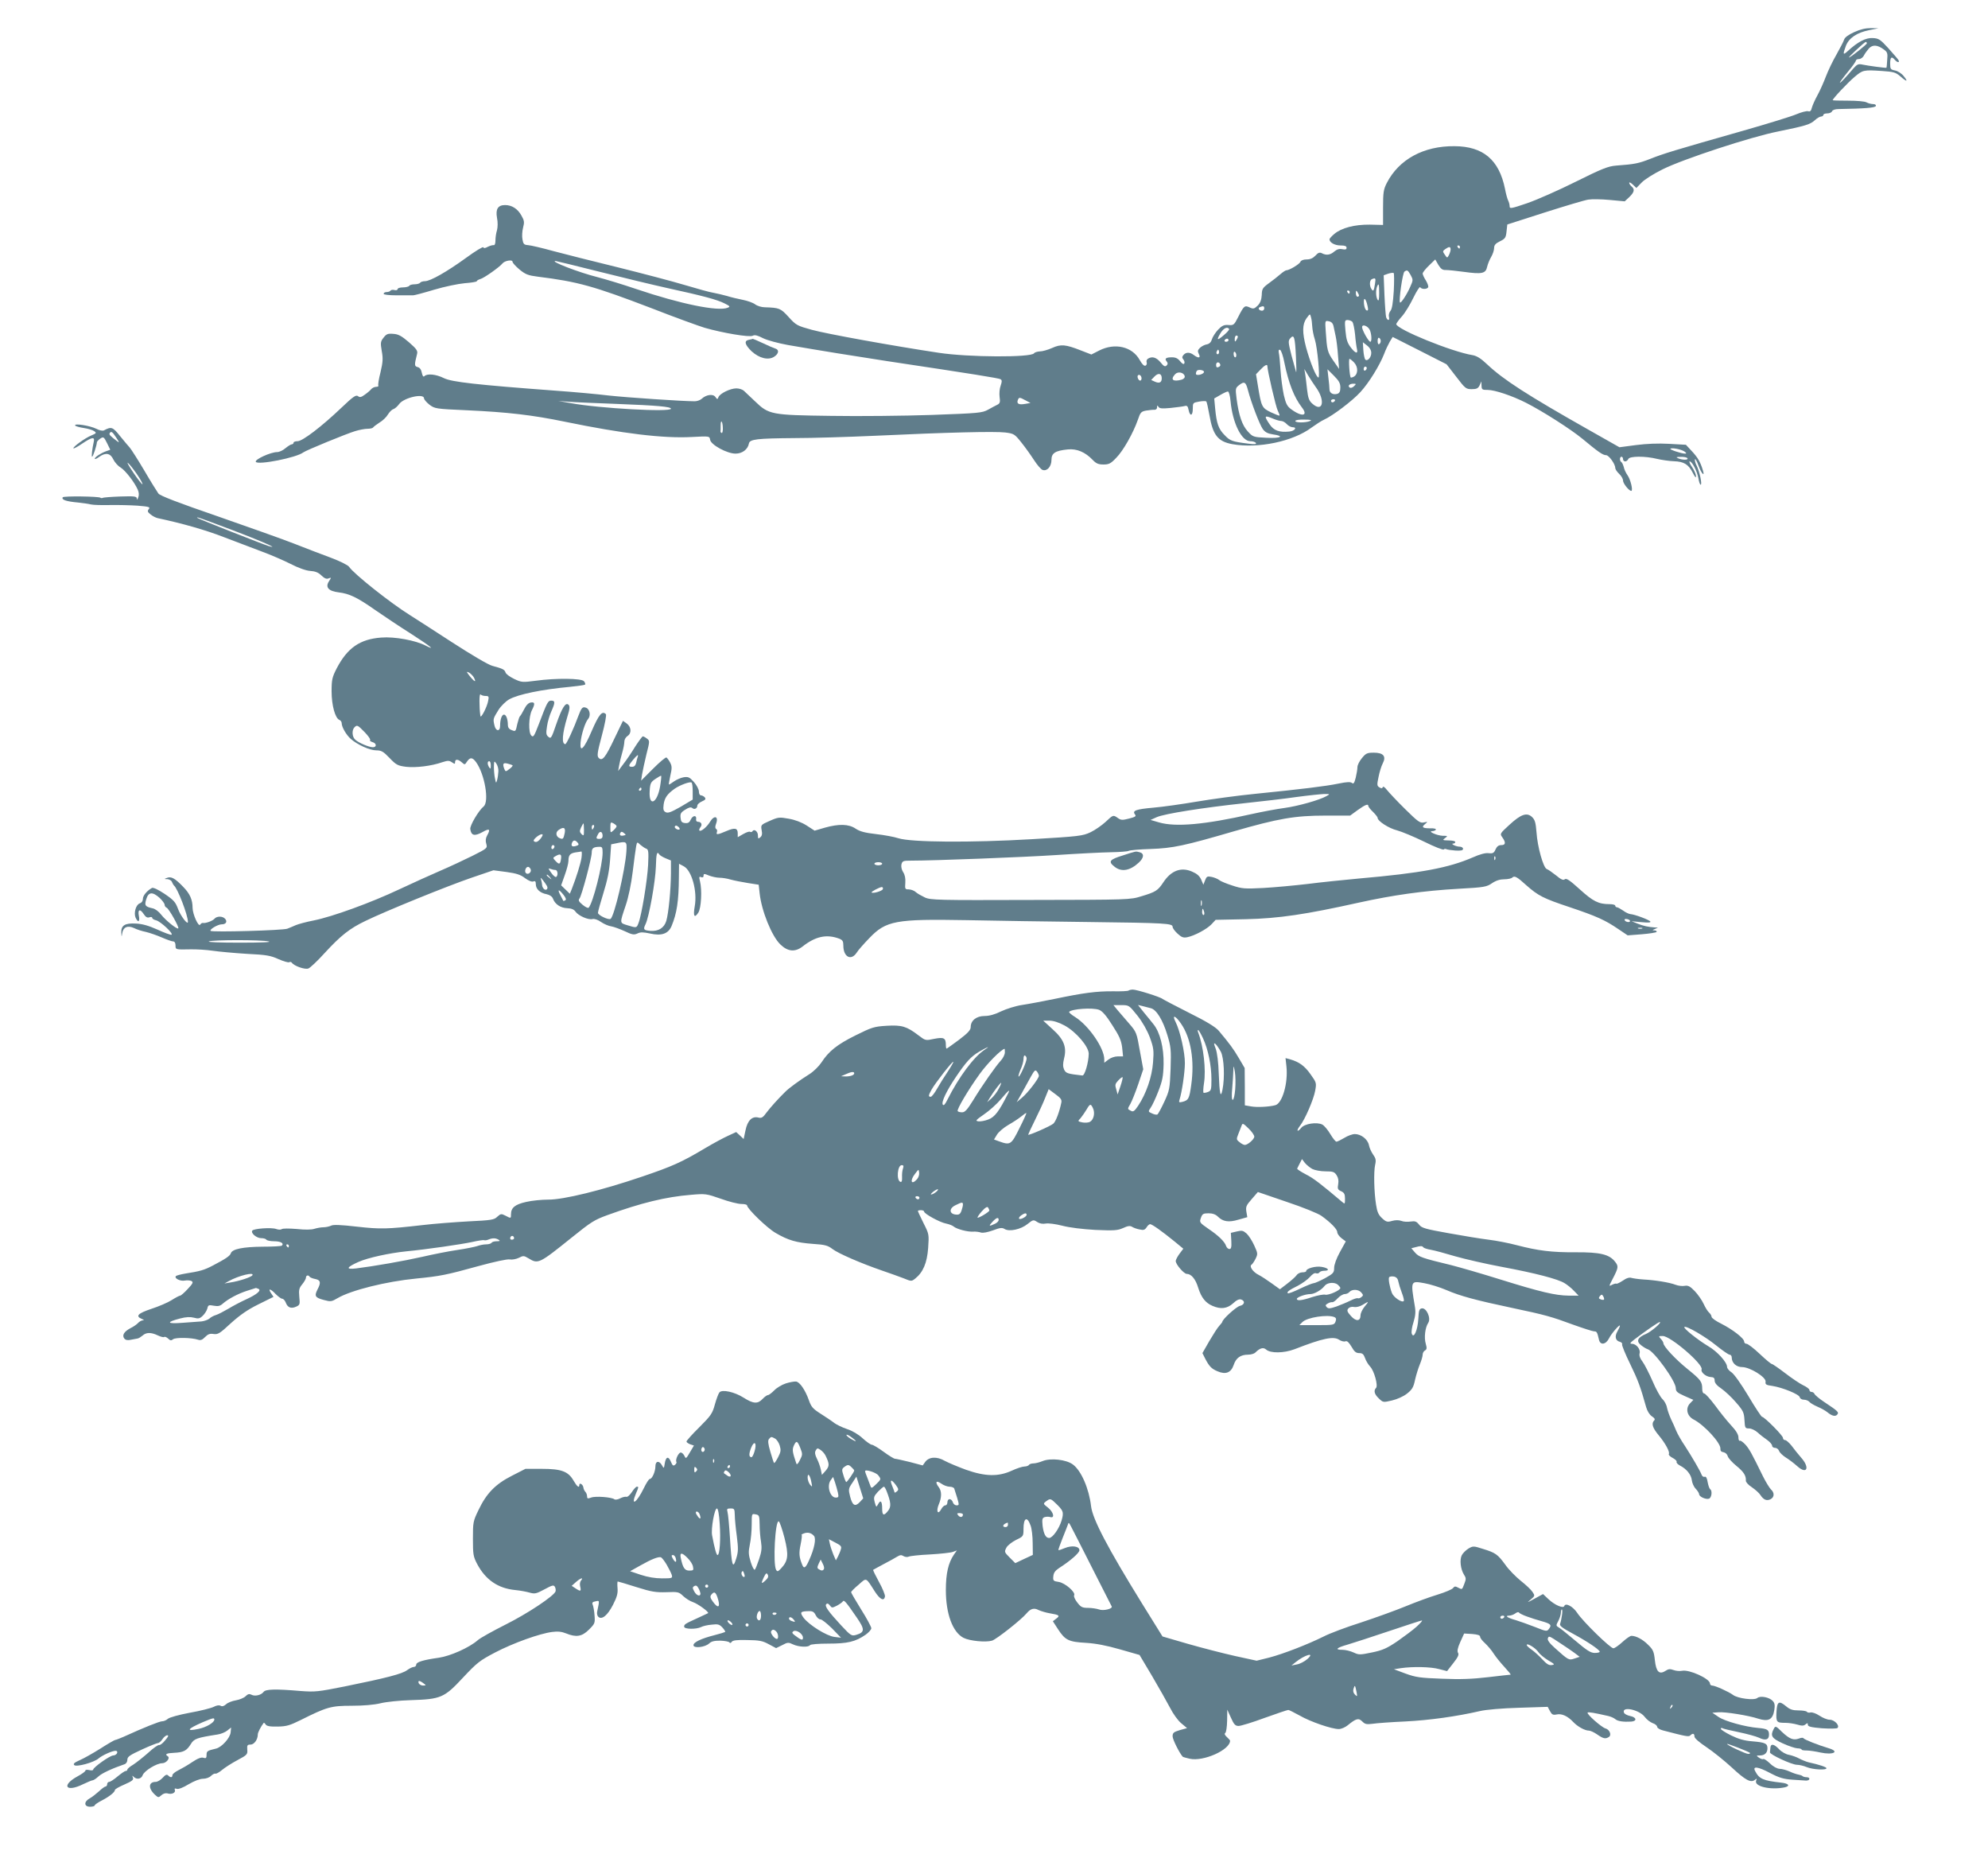
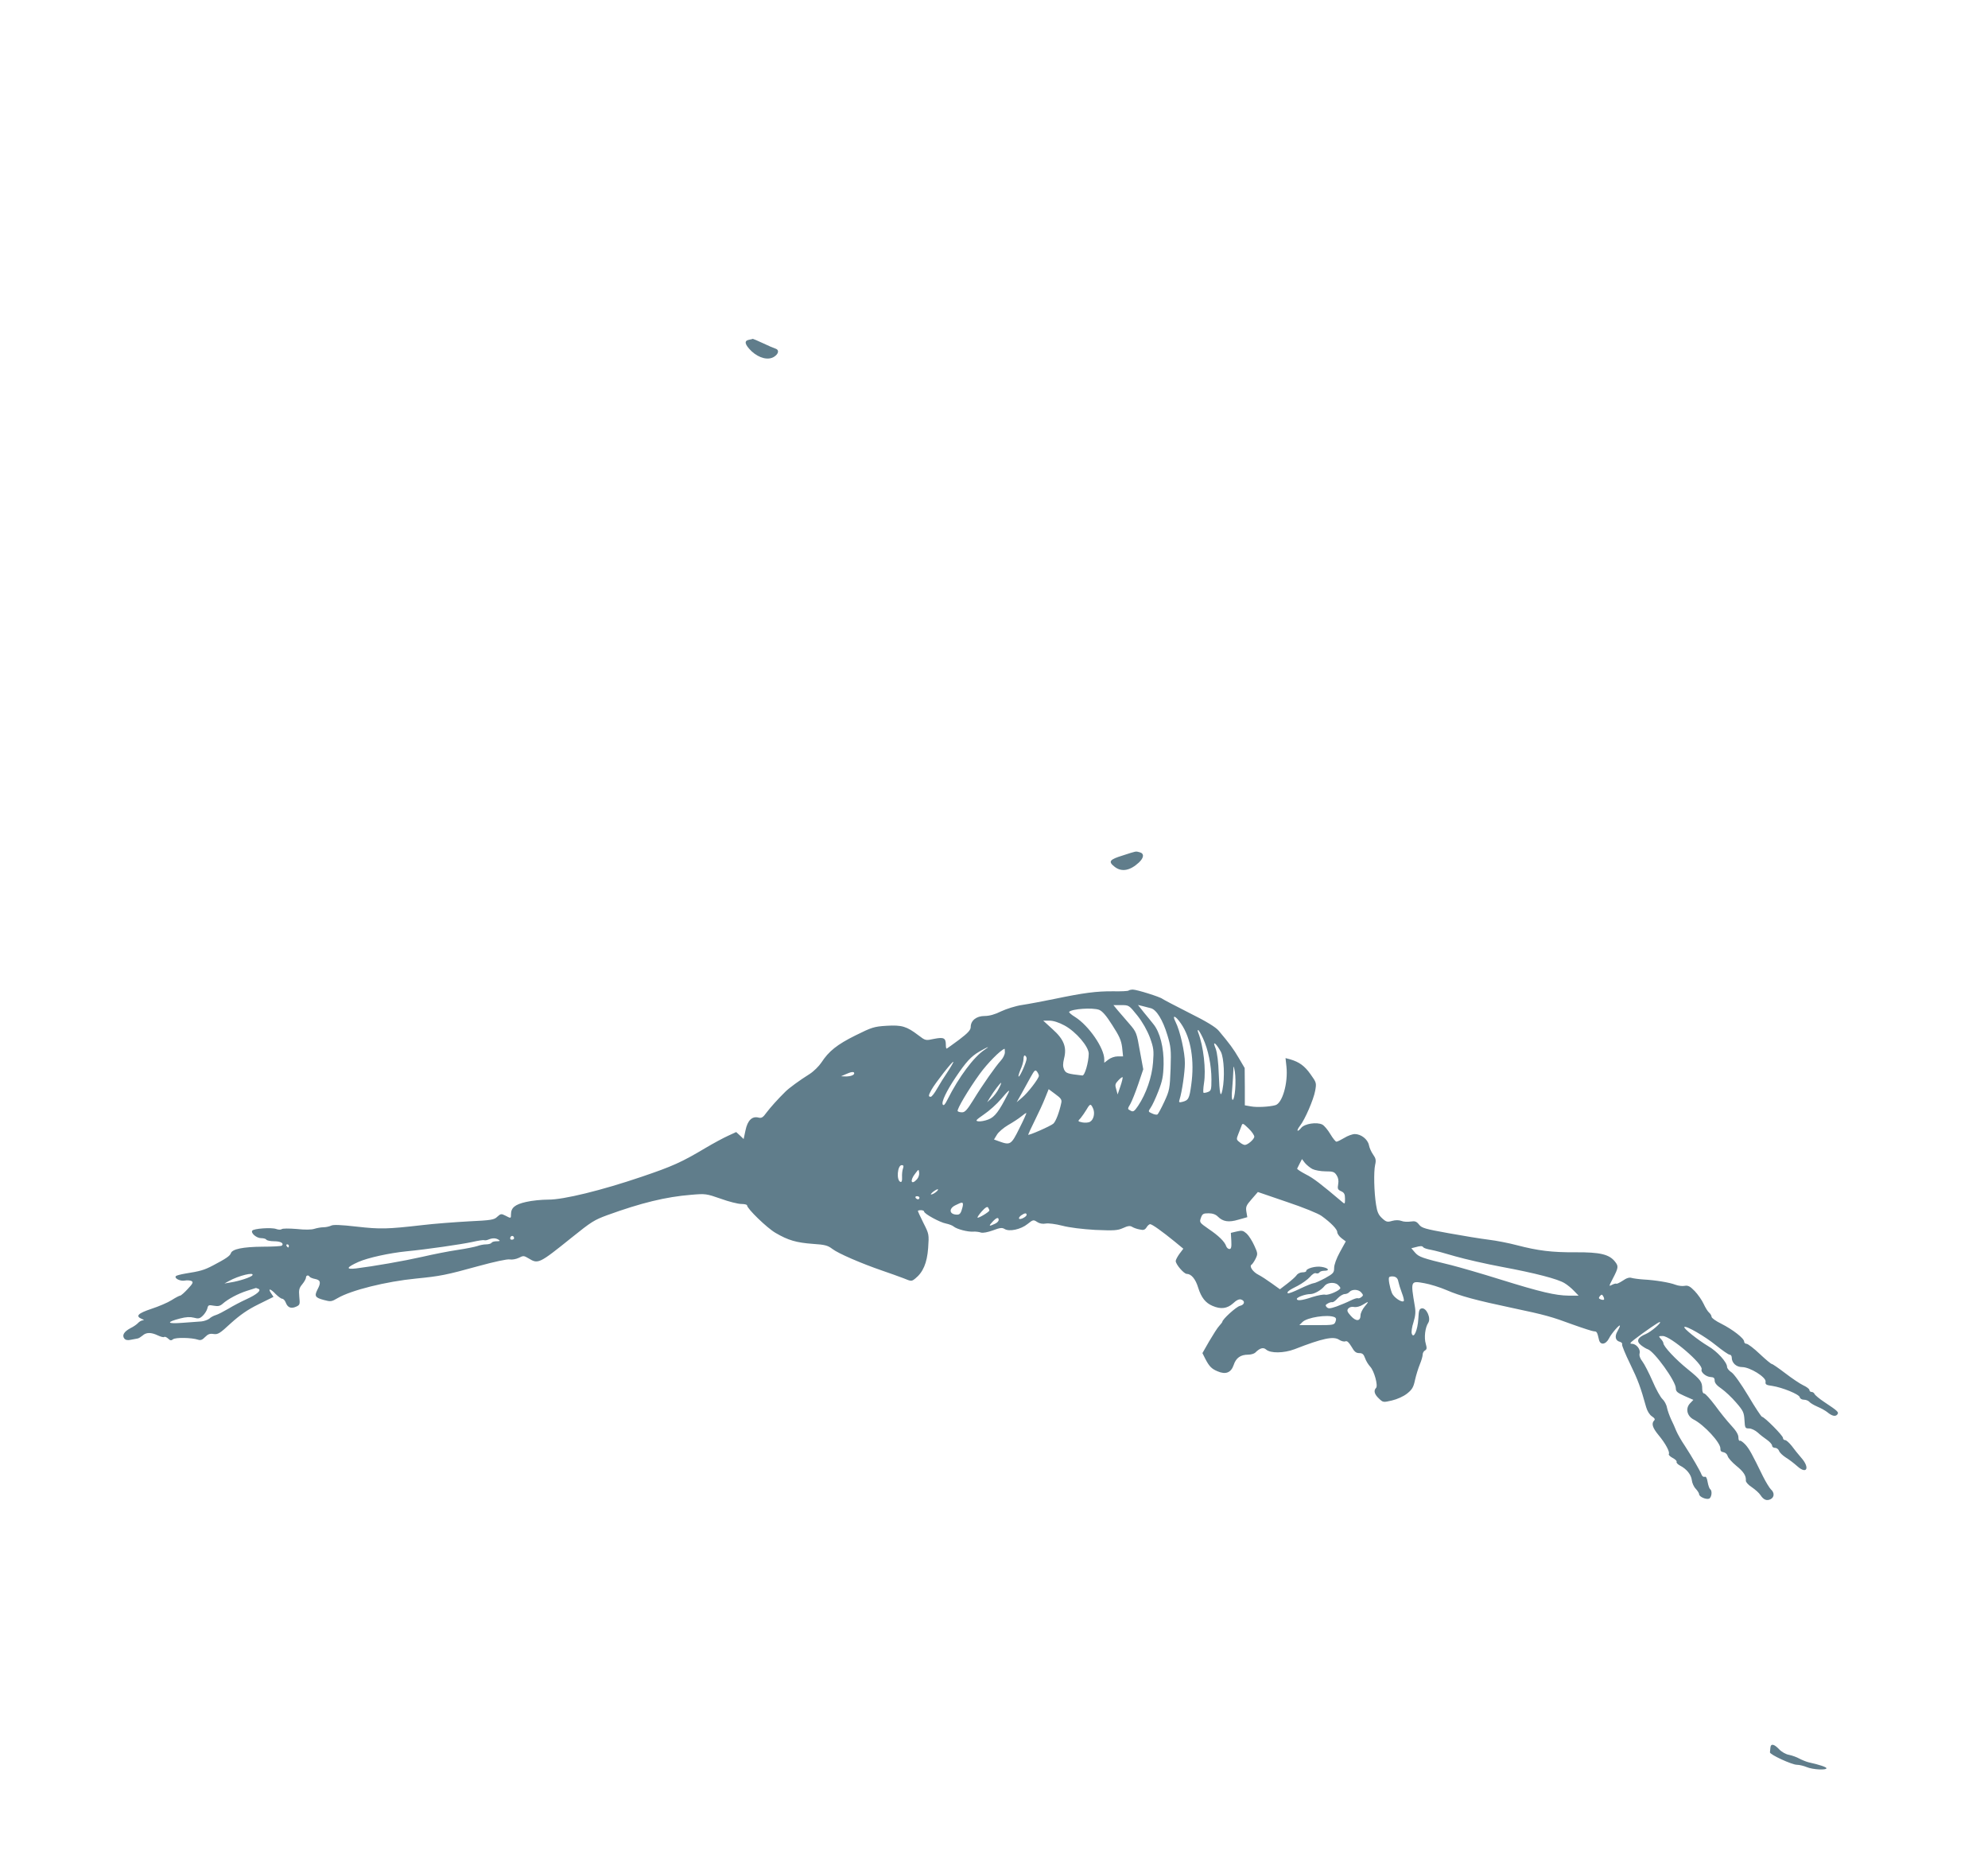
<svg xmlns="http://www.w3.org/2000/svg" version="1.0" width="1280pt" height="1201pt" viewBox="0 0 1280 1201" preserveAspectRatio="xMidYMid meet">
  <g transform="translate(0,1201) scale(0.1,-0.1)" fill="#607d8b" stroke="none">
-     <path d="M11938 11803 c-36 -16 -60 -34 -64 -47 -3 -11 -26 -55 -49 -96 -24 -41 -55 -106 -69 -143 -14 -37 -38 -91 -54 -120 -16 -29 -32 -65 -36 -80 -5 -21 -11 -27 -24 -23 -9 3 -44 -6 -77 -20 -33 -14 -186 -61 -340 -105 -447 -127 -515 -148 -598 -181 -77 -30 -100 -35 -222 -44 -51 -4 -91 -20 -260 -104 -110 -55 -251 -117 -312 -138 -103 -35 -113 -37 -113 -20 0 10 -4 26 -9 36 -5 9 -15 44 -21 77 -38 187 -141 273 -325 274 -199 2 -358 -85 -436 -237 -21 -41 -24 -61 -24 -158 l0 -112 -85 2 c-99 1 -183 -21 -229 -60 -17 -14 -31 -30 -31 -34 0 -21 34 -40 71 -40 28 0 39 -4 39 -15 0 -11 -7 -13 -28 -9 -19 4 -34 -1 -51 -15 -26 -23 -52 -26 -80 -11 -14 7 -24 4 -41 -15 -16 -17 -34 -25 -57 -25 -21 0 -36 -6 -40 -15 -5 -15 -72 -55 -91 -55 -5 0 -22 -11 -38 -25 -16 -14 -49 -40 -74 -58 -41 -30 -45 -37 -46 -76 -2 -31 -9 -50 -26 -68 -22 -21 -28 -23 -52 -12 -32 15 -37 11 -74 -62 -26 -51 -29 -54 -63 -51 -28 2 -41 -4 -66 -30 -17 -18 -35 -46 -40 -62 -6 -20 -17 -30 -34 -33 -13 -2 -32 -12 -43 -22 -15 -15 -16 -22 -7 -40 14 -26 -3 -29 -33 -6 -25 19 -50 19 -66 0 -10 -12 -10 -18 0 -30 6 -8 9 -19 5 -25 -4 -7 -14 -1 -27 15 -14 18 -29 25 -52 25 -39 0 -50 -8 -34 -27 8 -10 8 -17 -1 -26 -10 -9 -18 -5 -39 21 -27 32 -54 40 -81 23 -8 -5 -11 -16 -8 -24 3 -9 -1 -18 -8 -21 -9 -3 -22 10 -37 37 -48 86 -159 112 -260 61 l-51 -26 -67 26 c-99 39 -129 42 -186 16 -27 -12 -62 -22 -79 -22 -16 -1 -33 -6 -37 -12 -18 -28 -422 -26 -613 3 -293 44 -724 122 -818 148 -94 26 -101 29 -149 82 -52 57 -60 60 -153 63 -22 0 -50 9 -63 19 -13 10 -49 23 -80 29 -31 6 -77 17 -102 25 -25 7 -63 16 -85 20 -22 3 -105 26 -185 50 -80 24 -274 75 -431 114 -157 38 -345 86 -417 105 -72 20 -145 37 -162 38 -26 2 -31 7 -36 37 -4 19 -2 53 4 76 9 35 8 45 -11 78 -24 43 -61 67 -105 67 -46 0 -62 -26 -52 -82 6 -28 5 -60 0 -80 -6 -18 -10 -48 -10 -66 0 -21 -5 -32 -12 -30 -7 1 -24 -4 -38 -11 -16 -9 -25 -10 -28 -3 -2 6 -51 -24 -110 -67 -124 -90 -231 -151 -266 -151 -14 0 -28 -5 -31 -10 -3 -5 -19 -10 -35 -10 -16 0 -32 -4 -35 -10 -3 -5 -22 -10 -41 -10 -19 0 -34 -5 -34 -11 0 -6 -9 -9 -20 -6 -11 3 -23 1 -26 -4 -3 -5 -14 -9 -25 -9 -10 0 -19 -5 -19 -11 0 -6 33 -10 87 -10 49 0 95 0 103 0 8 0 69 16 135 36 67 20 154 38 197 42 43 3 78 9 78 13 0 4 10 10 23 14 22 5 124 77 142 100 14 18 65 27 65 11 0 -7 20 -29 45 -50 39 -32 56 -38 118 -46 258 -32 361 -61 732 -203 148 -58 303 -114 342 -126 115 -33 290 -63 310 -51 13 7 31 2 66 -16 29 -14 96 -32 161 -44 227 -39 407 -68 641 -104 546 -82 715 -109 727 -116 10 -6 10 -15 1 -41 -7 -18 -10 -51 -7 -73 5 -33 2 -42 -14 -50 -11 -5 -38 -20 -60 -32 -38 -21 -59 -23 -364 -34 -177 -6 -469 -9 -648 -6 -385 5 -400 8 -489 94 -31 29 -63 60 -72 68 -9 8 -30 15 -48 15 -39 0 -106 -33 -115 -56 -6 -16 -8 -16 -20 1 -15 21 -59 15 -88 -12 -10 -9 -30 -16 -45 -16 -77 0 -434 24 -553 37 -74 9 -227 23 -340 31 -511 38 -672 56 -722 81 -50 25 -107 31 -125 13 -7 -7 -12 -1 -17 21 -4 21 -13 34 -27 37 -21 6 -22 12 -4 83 6 22 -2 33 -52 77 -48 41 -68 52 -101 54 -35 3 -44 -1 -62 -24 -20 -25 -21 -33 -12 -87 9 -48 7 -72 -8 -136 -11 -42 -17 -81 -14 -86 3 -4 -4 -8 -14 -8 -11 0 -25 -7 -32 -15 -7 -9 -26 -25 -42 -36 -23 -17 -32 -18 -43 -9 -12 10 -31 -2 -105 -73 -128 -122 -252 -217 -284 -217 -14 0 -26 -4 -26 -10 0 -5 -5 -10 -11 -10 -6 0 -24 -11 -41 -25 -16 -14 -40 -25 -53 -25 -42 0 -147 -48 -138 -63 14 -22 263 27 306 61 17 13 277 120 334 137 26 8 62 15 80 15 17 0 33 4 35 8 2 4 20 18 40 31 21 12 46 36 55 52 10 16 25 32 35 35 10 3 27 18 38 33 29 41 160 71 160 37 0 -7 16 -26 35 -41 35 -26 40 -27 243 -36 259 -12 418 -30 631 -74 369 -76 632 -108 815 -98 114 6 114 6 118 -17 4 -33 109 -90 164 -90 43 0 79 27 86 65 5 28 52 33 293 35 110 0 344 7 520 15 467 22 772 29 838 21 55 -7 60 -10 103 -64 25 -31 62 -83 82 -114 20 -31 45 -60 55 -63 29 -10 57 22 57 65 0 43 24 59 105 67 58 6 112 -17 160 -67 23 -24 37 -30 70 -30 35 0 47 6 82 43 45 45 109 159 139 244 16 48 21 54 53 60 20 3 44 6 54 5 10 0 17 6 17 16 0 14 2 14 9 3 7 -11 24 -12 78 -7 37 4 77 9 89 12 17 5 22 0 27 -25 9 -44 27 -38 27 8 0 38 1 39 41 46 22 4 43 4 46 1 3 -3 12 -43 20 -88 22 -129 55 -170 147 -187 166 -30 391 17 511 107 28 20 63 43 79 50 56 25 184 122 235 178 56 61 124 172 153 246 9 25 26 60 36 78 l19 31 174 -88 173 -88 62 -80 c58 -76 63 -80 100 -80 32 0 41 5 51 25 l11 25 1 -27 c1 -26 4 -28 40 -28 45 0 156 -37 245 -82 107 -54 290 -171 364 -232 101 -84 132 -106 153 -106 18 0 59 -57 59 -82 0 -8 11 -25 25 -38 14 -13 25 -32 25 -43 0 -19 38 -66 53 -67 13 0 -4 73 -24 101 -10 14 -21 37 -24 52 -4 15 -11 30 -16 33 -12 7 -11 34 1 34 6 0 10 -7 10 -15 0 -8 6 -15 14 -15 8 0 16 7 20 15 7 20 111 20 186 1 30 -7 79 -14 108 -15 64 -2 94 -20 122 -76 14 -27 20 -34 20 -20 0 11 -11 37 -25 58 -14 20 -21 37 -16 37 16 0 48 -63 56 -107 4 -24 10 -43 15 -43 11 0 -7 84 -25 121 -9 16 -14 36 -12 42 2 7 13 -12 23 -40 18 -51 43 -77 28 -30 -15 52 -34 84 -71 123 l-38 41 -108 6 c-69 4 -145 1 -214 -8 l-106 -14 -196 111 c-398 225 -551 324 -654 421 -42 40 -68 56 -96 61 -132 21 -491 167 -491 200 0 4 16 27 36 49 20 22 53 76 74 120 21 43 41 74 44 68 9 -14 43 -14 51 -1 4 6 -3 25 -14 44 -12 18 -21 39 -21 45 0 7 18 30 40 51 l41 40 20 -35 c16 -26 27 -34 47 -33 15 0 68 -5 118 -12 115 -16 140 -11 149 32 4 18 16 47 26 64 10 17 19 43 19 57 0 19 9 30 38 44 33 16 38 23 42 63 l5 45 240 77 c132 42 259 80 281 83 23 4 85 3 138 -2 l97 -9 30 28 c32 31 36 50 14 68 -8 7 -15 17 -15 23 0 6 10 1 23 -11 l23 -22 34 35 c19 20 80 58 135 85 132 66 571 210 745 244 176 36 206 45 236 73 14 13 32 23 40 23 7 0 14 5 14 10 0 6 11 10 25 10 14 0 28 6 31 14 3 8 20 14 42 14 168 3 236 8 240 20 2 7 -5 12 -18 12 -12 0 -31 5 -42 11 -12 7 -65 11 -120 11 -54 0 -98 1 -98 3 0 10 96 112 141 150 53 45 58 46 178 38 73 -5 87 -9 116 -34 42 -37 53 -37 23 0 -13 17 -37 33 -55 37 -30 6 -33 9 -33 45 0 41 9 49 30 24 16 -19 34 -20 23 -1 -4 7 -34 41 -65 76 -52 57 -62 63 -100 65 -45 3 -97 -25 -160 -83 -32 -29 -34 -24 -13 33 20 51 71 85 150 101 l60 12 -50 1 c-34 0 -68 -8 -107 -26z m82 -72 c0 -7 -105 -91 -115 -91 -7 0 100 100 108 100 4 0 7 -4 7 -9z m110 -40 c22 -16 25 -24 21 -67 -1 -27 -4 -50 -5 -50 -2 -3 -121 13 -153 20 -28 6 -35 3 -60 -25 -97 -114 -120 -125 -31 -16 27 32 48 63 48 68 0 5 9 9 20 9 10 0 25 10 31 23 6 12 21 32 32 45 24 26 55 24 97 -7z m-2730 -1271 c0 -5 -2 -10 -4 -10 -3 0 -8 5 -11 10 -3 6 -1 10 4 10 6 0 11 -4 11 -10z m-60 -16 c0 -8 -5 -24 -11 -36 -11 -20 -11 -20 -26 2 -15 21 -15 24 2 36 25 18 35 18 35 -2z m-5481 -143 c152 -38 350 -86 441 -106 225 -49 318 -74 365 -98 36 -18 38 -21 20 -28 -62 -25 -303 24 -590 121 -82 28 -194 62 -248 76 -120 30 -311 104 -270 104 4 0 131 -31 282 -69z m5224 -22 c16 -30 16 -33 -3 -75 -21 -49 -60 -108 -66 -101 -9 9 17 192 29 199 18 12 21 10 40 -23z m-109 -102 c-5 -77 -11 -117 -22 -129 -8 -10 -12 -26 -9 -38 6 -24 -8 -27 -18 -3 -3 10 -8 75 -11 144 l-5 127 28 10 c15 5 31 7 36 5 4 -2 4 -55 1 -116z m-121 46 c-7 -46 -11 -52 -23 -33 -14 21 -12 57 3 63 24 10 26 7 20 -30z m27 -60 c0 -41 -3 -54 -10 -43 -11 17 -13 61 -4 84 11 28 14 18 14 -41z m-190 7 c0 -5 -2 -10 -4 -10 -3 0 -8 5 -11 10 -3 6 -1 10 4 10 6 0 11 -4 11 -10z m60 -22 c0 -5 -4 -8 -10 -8 -5 0 -10 10 -10 23 0 18 2 19 10 7 5 -8 10 -18 10 -22z m55 -67 c6 -26 4 -32 -6 -29 -8 3 -15 22 -17 44 -4 46 12 36 23 -15z m-665 -16 c0 -8 -6 -15 -14 -15 -20 0 -29 17 -14 23 22 9 28 7 28 -8z m309 -116 c1 -20 8 -58 17 -85 16 -50 34 -244 23 -244 -14 0 -54 99 -80 195 -25 96 -24 148 3 186 23 31 23 31 29 7 4 -13 7 -39 8 -59z m137 2 c3 -14 9 -44 14 -66 5 -22 12 -78 15 -125 l7 -85 -37 53 c-38 55 -41 68 -49 188 -5 71 -5 71 20 66 16 -3 26 -13 30 -31z m122 27 c5 -7 13 -44 17 -83 3 -38 9 -80 12 -92 8 -34 -11 -28 -41 12 -21 28 -28 50 -33 105 -6 66 -5 70 14 70 11 0 25 -6 31 -12z m113 -55 c11 -29 12 -73 2 -73 -11 0 -53 75 -53 94 0 23 40 7 51 -21z m-907 9 c2 -4 -13 -22 -35 -40 -43 -37 -49 -33 -19 16 19 30 43 41 54 24z m56 -49 c0 -5 -5 -15 -10 -23 -8 -12 -10 -11 -10 8 0 12 5 22 10 22 6 0 10 -3 10 -7z m374 -128 c3 -61 4 -105 1 -100 -2 6 -15 53 -29 105 -22 87 -23 96 -8 113 24 27 30 8 36 -118z m546 100 c0 -8 -4 -17 -10 -20 -6 -4 -10 5 -10 20 0 15 4 24 10 20 6 -3 10 -12 10 -20z m-980 5 c0 -5 -7 -10 -16 -10 -8 0 -12 5 -9 10 3 6 10 10 16 10 5 0 9 -4 9 -10z m919 -81 c1 -29 -25 -58 -39 -43 -4 5 -10 32 -12 60 l-3 51 27 -21 c17 -13 27 -31 27 -47z m-983 -6 c-10 -10 -19 5 -10 18 6 11 8 11 12 0 2 -7 1 -15 -2 -18z m424 -59 c27 -131 62 -221 112 -286 44 -56 1 -64 -69 -12 -26 19 -34 36 -47 91 -8 38 -18 109 -21 158 -3 50 -8 101 -11 113 -3 16 -1 23 8 20 7 -3 20 -40 28 -84z m-310 50 c0 -22 -16 -17 -17 6 -1 11 2 18 8 15 5 -4 9 -13 9 -21z m759 -48 c26 -28 26 -73 -1 -90 -9 -5 -19 -8 -21 -6 -8 9 -15 120 -8 120 4 0 18 -11 30 -24z m-862 -13 c2 -6 -3 -13 -12 -16 -10 -5 -15 0 -15 14 0 21 21 22 27 2z m303 -9 c0 -27 55 -265 67 -287 8 -16 13 -30 11 -32 -2 -2 -27 8 -55 21 -58 28 -62 35 -84 172 l-12 73 28 29 c27 29 45 38 45 24z m640 -13 c0 -6 -4 -13 -10 -16 -5 -3 -10 1 -10 9 0 9 5 16 10 16 6 0 10 -4 10 -9z m-1048 -26 c-4 -16 -52 -26 -52 -11 0 7 3 16 7 20 10 10 48 3 45 -9z m720 -97 c64 -87 45 -168 -24 -105 -20 18 -26 37 -32 88 -4 35 -9 80 -12 99 l-6 35 25 -42 c14 -23 36 -57 49 -75z m158 -2 c0 -25 -5 -36 -19 -41 -27 -8 -51 4 -51 29 0 11 -3 45 -7 75 l-6 54 41 -41 c33 -33 42 -49 42 -76z m-1002 72 c2 -9 -7 -18 -20 -22 -56 -15 -74 0 -42 35 18 20 57 12 62 -13z m-148 -13 c0 -28 -16 -35 -46 -21 l-22 10 21 22 c25 26 47 21 47 -11z m-130 -1 c0 -8 -4 -14 -9 -14 -11 0 -22 26 -14 34 9 9 23 -3 23 -20z m685 -75 c21 -81 75 -221 95 -250 15 -21 32 -30 65 -35 80 -11 51 -27 -41 -22 -85 4 -88 6 -120 41 -36 39 -58 103 -72 210 -8 66 -8 69 16 88 34 26 43 21 57 -32z m683 25 c-9 -9 -21 -13 -27 -9 -16 10 -3 25 22 25 20 0 20 -1 5 -16z m-795 -96 c13 -141 71 -258 127 -258 16 0 32 -5 36 -11 5 -9 -7 -10 -47 -5 -105 13 -119 18 -154 55 -40 40 -52 76 -61 171 l-6 65 38 22 c22 13 44 23 50 23 6 0 14 -27 17 -62z m-1320 5 l32 -17 -35 -6 c-40 -7 -55 1 -47 24 8 20 11 20 50 -1z m1992 -3 c-3 -5 -10 -10 -16 -10 -5 0 -9 5 -9 10 0 6 7 10 16 10 8 0 12 -4 9 -10z m-4625 -20 c263 -10 350 -18 350 -31 0 -23 -462 2 -645 36 l-80 14 65 -5 c36 -3 175 -9 310 -14z m4227 -95 c19 -8 43 -15 53 -15 9 0 25 -9 35 -20 10 -11 27 -20 37 -20 33 0 14 -25 -22 -28 -63 -6 -98 6 -125 46 -38 56 -35 61 22 37z m238 -15 c-28 -12 -95 -12 -95 0 0 6 25 10 58 9 41 0 51 -3 37 -9z m-3781 -45 c1 -19 -3 -34 -7 -32 -5 1 -8 6 -8 10 1 4 1 21 1 39 0 42 13 27 14 -17z m6191 -151 c14 -10 15 -14 5 -14 -24 0 -101 26 -95 31 8 9 69 -3 90 -17z m20 -44 c7 -12 -32 -12 -60 0 -16 7 -13 9 17 9 20 1 40 -3 43 -9z" />
    <path d="M4823 9823 c-34 -6 -28 -31 16 -74 49 -45 108 -60 146 -35 29 19 33 44 8 52 -10 3 -46 18 -81 35 -34 16 -63 28 -65 28 -1 -1 -12 -4 -24 -6z" />
-     <path d="M484 9271 c3 -5 28 -12 55 -16 27 -4 58 -13 67 -20 17 -12 15 -14 -20 -29 -39 -16 -120 -75 -113 -82 2 -3 28 11 57 31 61 41 81 45 74 13 -11 -49 -16 -98 -11 -98 6 0 30 72 31 94 1 5 11 15 22 23 20 13 23 11 43 -29 l21 -43 -28 -10 c-35 -13 -72 -38 -72 -48 0 -5 14 1 30 13 41 29 71 23 90 -18 9 -18 29 -41 46 -51 31 -19 90 -95 111 -143 8 -18 9 -36 3 -50 -6 -16 -9 -18 -9 -7 -1 14 -15 16 -107 13 -58 -2 -109 -6 -113 -9 -5 -2 -11 -2 -14 1 -9 9 -237 12 -243 3 -10 -16 22 -27 101 -34 28 -3 64 -8 80 -12 17 -4 72 -5 123 -4 52 1 132 -1 178 -4 73 -6 83 -9 72 -22 -10 -13 -8 -19 11 -34 13 -11 33 -21 45 -24 159 -34 308 -76 426 -122 80 -30 190 -72 245 -93 55 -20 138 -56 184 -79 52 -27 101 -44 128 -46 32 -2 53 -10 72 -29 20 -19 33 -25 47 -19 18 7 18 6 2 -19 -25 -38 -3 -63 62 -71 69 -8 121 -33 236 -114 55 -38 158 -107 231 -153 124 -80 163 -111 94 -76 -65 34 -201 59 -286 52 -137 -10 -218 -66 -287 -198 -29 -57 -33 -72 -33 -148 0 -90 23 -173 50 -184 8 -3 15 -12 15 -21 0 -25 29 -75 58 -101 43 -38 123 -74 164 -74 33 0 46 -7 86 -49 43 -45 53 -50 107 -57 63 -7 163 5 234 30 35 11 43 11 61 -1 18 -12 20 -12 20 1 0 21 19 20 43 -1 19 -17 20 -17 34 5 20 29 35 28 59 -5 55 -77 85 -253 48 -284 -32 -26 -90 -124 -86 -146 6 -42 27 -47 77 -20 47 27 55 21 31 -22 -9 -16 -11 -34 -5 -53 8 -28 6 -29 -89 -77 -53 -26 -146 -70 -207 -96 -60 -26 -180 -80 -265 -120 -182 -86 -430 -176 -550 -200 -47 -9 -98 -23 -115 -30 -16 -7 -41 -18 -55 -23 -26 -11 -485 -24 -494 -14 -9 9 47 42 71 42 28 0 38 17 23 35 -16 19 -54 19 -69 1 -12 -14 -58 -31 -75 -27 -5 1 -13 -4 -17 -11 -11 -17 -48 66 -49 107 0 54 -17 92 -61 137 -53 55 -77 68 -104 57 -19 -7 -19 -8 3 -8 12 -1 26 -9 29 -18 4 -10 10 -20 13 -23 23 -17 90 -191 90 -234 0 -24 -48 39 -64 84 -16 43 -27 56 -86 96 -42 28 -74 43 -82 38 -32 -18 -58 -49 -58 -70 0 -14 -8 -25 -20 -29 -25 -8 -40 -62 -27 -92 16 -35 29 -27 21 12 -8 42 8 47 32 10 12 -18 22 -24 35 -20 11 4 19 2 19 -3 0 -6 11 -13 25 -16 29 -7 115 -87 99 -93 -6 -2 -46 13 -90 33 -56 25 -96 37 -139 39 -71 4 -96 -12 -94 -59 2 -30 2 -30 6 -3 6 39 35 52 76 33 17 -9 52 -20 77 -25 25 -6 71 -22 103 -36 32 -14 64 -25 72 -25 9 0 15 -10 15 -25 0 -28 0 -28 95 -26 39 1 104 -3 145 -9 41 -6 140 -15 220 -20 125 -6 153 -11 203 -34 32 -14 63 -23 69 -20 6 4 13 2 17 -3 14 -21 85 -46 107 -37 12 5 59 49 104 99 105 114 161 158 263 207 129 63 528 225 683 278 l141 48 84 -11 c65 -9 92 -18 120 -40 22 -16 43 -25 53 -21 12 5 16 0 16 -18 0 -31 27 -56 69 -64 20 -4 36 -15 41 -28 13 -36 48 -60 91 -62 28 -1 45 -8 55 -23 19 -26 82 -54 109 -47 12 3 34 -4 55 -19 19 -13 49 -26 66 -28 17 -3 55 -17 86 -31 48 -23 60 -25 82 -15 20 10 38 9 81 0 74 -17 118 -2 139 48 34 82 46 160 47 313 l1 88 30 -16 c52 -27 89 -161 71 -259 -11 -63 -2 -78 23 -40 19 29 25 146 11 202 -7 28 -6 32 7 27 10 -4 16 -1 16 9 0 14 4 14 35 1 19 -7 49 -14 67 -14 18 0 51 -5 73 -12 22 -6 72 -16 110 -22 l70 -11 6 -55 c12 -113 78 -276 133 -329 48 -47 95 -51 143 -14 84 66 155 81 236 51 22 -9 27 -16 27 -45 0 -73 50 -100 86 -45 9 15 46 57 82 94 107 112 171 123 622 115 179 -4 532 -9 785 -12 505 -6 545 -9 545 -31 0 -8 14 -28 32 -44 25 -23 37 -28 62 -23 46 9 127 52 157 84 l26 28 194 4 c214 5 387 31 729 107 218 48 413 76 642 89 165 9 180 12 215 36 25 17 51 25 78 25 23 0 46 5 52 11 14 14 31 5 91 -50 76 -67 109 -84 277 -140 176 -59 231 -84 317 -143 l58 -39 90 7 c50 4 93 11 96 15 3 5 -3 9 -13 10 -16 0 -16 1 2 9 l20 9 -20 1 c-43 3 -72 9 -110 24 l-40 16 64 -6 c43 -4 61 -3 57 4 -7 11 -100 46 -129 48 -10 1 -31 11 -47 23 -16 11 -34 21 -40 21 -5 0 -10 5 -10 10 0 6 -17 10 -37 10 -71 0 -106 18 -191 95 -64 58 -87 74 -97 65 -9 -8 -24 -2 -56 25 -24 19 -51 38 -60 41 -22 8 -60 143 -66 236 -5 63 -10 81 -29 99 -33 31 -71 18 -145 -50 -62 -57 -63 -58 -46 -81 24 -34 21 -50 -7 -50 -17 0 -28 -8 -37 -28 -10 -23 -17 -27 -44 -24 -21 3 -57 -7 -102 -27 -157 -68 -333 -101 -733 -136 -96 -9 -245 -24 -330 -35 -85 -10 -214 -22 -286 -26 -120 -6 -137 -5 -200 16 -38 12 -76 28 -84 35 -8 7 -30 16 -47 20 -30 6 -34 4 -44 -22 l-11 -28 -14 33 c-11 24 -27 38 -60 52 -70 30 -134 6 -184 -70 -35 -53 -50 -62 -140 -89 -73 -23 -82 -23 -715 -24 -595 -2 -643 -1 -680 16 -21 10 -48 25 -58 34 -10 10 -30 17 -45 18 -25 0 -26 2 -23 43 2 28 -3 52 -14 68 -10 16 -14 35 -11 50 6 22 12 24 59 24 153 0 724 22 937 36 135 9 292 17 350 18 58 1 111 5 117 9 7 4 70 10 140 12 146 5 219 21 538 114 285 82 391 101 589 101 l159 0 48 35 c49 35 69 43 69 27 0 -5 13 -22 30 -38 16 -16 30 -33 30 -39 0 -20 72 -67 125 -80 30 -8 109 -41 175 -73 66 -33 123 -55 126 -50 3 4 10 5 16 2 5 -3 32 -7 59 -9 36 -2 49 1 49 11 0 8 -10 14 -22 14 -24 0 -63 20 -40 20 6 0 12 5 12 10 0 6 -19 10 -42 10 -40 1 -42 2 -24 15 19 14 18 15 -15 15 -35 1 -100 29 -67 30 9 0 19 4 23 9 3 6 -12 10 -35 9 -50 0 -60 7 -34 28 18 15 18 15 -8 10 -24 -6 -39 5 -121 86 -52 51 -104 107 -117 123 -14 18 -24 25 -27 18 -3 -9 -9 -9 -22 -1 -15 9 -16 16 -5 67 6 31 18 70 27 87 24 46 4 69 -58 69 -42 0 -51 -4 -76 -35 -16 -19 -29 -45 -29 -58 0 -13 -5 -43 -11 -68 -9 -35 -14 -42 -24 -34 -10 8 -34 7 -87 -4 -82 -17 -239 -36 -537 -66 -112 -11 -280 -34 -375 -50 -94 -16 -220 -34 -280 -39 -112 -10 -138 -19 -118 -44 9 -11 2 -16 -38 -26 -43 -11 -52 -11 -72 3 -31 22 -31 21 -80 -25 -24 -22 -67 -52 -96 -66 -51 -24 -73 -27 -380 -45 -392 -23 -775 -20 -857 6 -27 9 -92 21 -145 27 -71 8 -104 17 -131 35 -44 30 -107 32 -199 6 l-65 -19 -51 33 c-33 21 -75 37 -116 44 -60 11 -68 10 -122 -14 -57 -25 -58 -26 -52 -60 5 -24 2 -37 -9 -46 -13 -11 -15 -9 -15 13 0 25 -25 44 -35 26 -4 -5 -11 -7 -16 -3 -5 3 -25 -4 -44 -15 l-35 -20 0 25 c0 34 -19 38 -74 14 -56 -24 -67 -25 -60 -6 3 8 1 17 -5 20 -7 5 -7 15 -1 32 19 50 -11 60 -39 13 -20 -33 -59 -65 -68 -55 -3 3 0 12 6 20 15 17 7 36 -15 36 -8 0 -14 7 -12 16 5 28 -21 27 -34 -1 -9 -20 -18 -25 -37 -23 -21 2 -27 9 -29 34 -3 26 2 35 30 52 23 15 36 18 45 11 14 -13 33 -3 33 16 0 7 13 19 29 26 23 10 27 16 19 26 -6 7 -17 13 -24 13 -8 0 -14 10 -14 25 0 13 -14 41 -32 61 -28 31 -36 35 -65 31 -18 -3 -46 -15 -62 -26 -16 -12 -31 -21 -34 -21 -2 0 2 25 9 57 11 48 11 60 -1 84 -8 15 -19 30 -24 33 -5 3 -43 -29 -86 -72 l-77 -77 6 40 c4 22 16 80 28 129 22 86 22 88 3 102 -10 8 -22 14 -26 14 -4 0 -26 -30 -50 -67 -23 -38 -57 -88 -76 -112 l-33 -44 6 34 c3 19 12 56 20 83 8 27 14 60 14 73 0 12 9 28 20 35 28 18 25 59 -5 81 l-24 17 -54 -112 c-59 -125 -79 -150 -102 -127 -12 12 -10 32 20 144 20 74 31 133 26 138 -24 24 -45 -2 -91 -108 -48 -113 -78 -145 -72 -75 5 53 30 131 48 151 19 21 12 64 -12 73 -23 9 -30 1 -50 -52 -28 -77 -76 -182 -84 -182 -25 0 -20 67 12 173 17 54 18 70 9 80 -19 19 -42 -17 -80 -126 -30 -89 -34 -94 -50 -80 -15 12 -16 23 -9 68 4 29 17 72 28 96 25 56 25 69 0 69 -22 0 -26 -7 -81 -152 -30 -78 -35 -86 -48 -73 -20 20 -17 123 4 164 21 41 19 53 -7 49 -15 -2 -30 -17 -43 -43 -11 -22 -23 -42 -27 -45 -4 -3 -11 -25 -17 -49 -11 -52 -11 -51 -38 -40 -15 5 -23 17 -23 31 0 38 -11 68 -25 68 -14 0 -25 -31 -25 -72 0 -40 -29 -36 -37 5 -9 40 -8 41 27 98 16 25 47 55 68 67 59 33 210 64 394 81 49 5 91 11 95 14 3 4 0 13 -7 22 -16 19 -180 21 -311 3 -85 -11 -91 -11 -139 12 -27 13 -52 31 -55 41 -6 19 -18 25 -85 43 -27 7 -133 70 -260 152 -118 77 -240 155 -270 174 -124 77 -361 265 -392 311 -7 11 -57 36 -118 59 -58 21 -163 62 -235 90 -71 28 -294 107 -495 177 -253 87 -370 132 -380 146 -8 11 -50 78 -92 150 -42 71 -84 136 -92 145 -9 10 -37 43 -63 75 -47 59 -56 62 -103 37 -8 -5 -29 -1 -50 10 -40 20 -145 37 -136 21z m265 -79 c20 -30 21 -34 5 -22 -44 33 -53 43 -48 51 9 16 18 10 43 -29z m133 -235 c22 -32 38 -61 35 -64 -3 -2 -29 31 -58 74 -29 43 -45 71 -35 63 10 -8 36 -41 58 -73z m539 -331 c219 -81 398 -157 309 -131 -34 10 -453 175 -459 181 -9 9 9 3 150 -50z m1630 -977 c18 -34 5 -30 -25 7 -24 30 -25 34 -7 25 11 -6 26 -21 32 -32z m76 -119 c20 0 22 -4 16 -32 -7 -39 -47 -116 -50 -97 -8 58 -8 148 1 139 6 -6 20 -10 33 -10z m-779 -233 c23 -24 39 -46 35 -51 -4 -4 3 -9 15 -13 27 -7 29 -33 3 -33 -25 0 -91 28 -113 48 -21 17 -24 62 -6 80 17 17 20 16 66 -31z m1758 -159 c-3 -7 -7 -24 -10 -38 -4 -17 -12 -26 -26 -26 -26 0 -25 8 6 45 28 33 36 38 30 19z m-946 -55 c0 -22 -2 -25 -10 -13 -13 20 -13 40 0 40 6 0 10 -12 10 -27z m49 -37 c-1 -17 -4 -42 -8 -56 -7 -24 -7 -24 -14 9 -4 18 -7 52 -7 75 1 38 2 40 15 22 8 -11 15 -34 14 -50z m91 38 c3 -3 -6 -14 -20 -24 -23 -18 -25 -18 -32 -2 -14 35 -9 44 19 37 16 -4 30 -9 33 -11z m950 -137 c-19 -109 -73 -133 -67 -30 3 51 7 59 37 79 19 13 35 22 37 20 2 -2 -1 -33 -7 -69z m210 -31 l0 -53 -77 -46 c-62 -35 -82 -43 -97 -35 -15 8 -17 18 -13 50 6 42 23 67 71 101 33 23 97 47 108 40 5 -2 8 -28 8 -57z m-330 14 c0 -5 -5 -10 -11 -10 -5 0 -7 5 -4 10 3 6 8 10 11 10 2 0 4 -4 4 -10z m4410 -45 c-44 -25 -182 -64 -270 -76 -47 -6 -143 -24 -215 -40 -297 -67 -485 -84 -592 -53 l-55 16 40 18 c50 22 296 61 567 90 110 12 261 29 335 40 74 10 153 18 175 19 40 0 40 0 15 -14z m-4570 -194 c0 -4 -9 -16 -20 -26 -20 -18 -20 -17 -20 19 0 34 2 36 20 26 11 -6 20 -14 20 -19z m-210 -23 c0 -38 -1 -41 -16 -27 -12 13 -13 20 -3 42 7 15 14 27 16 27 1 0 3 -19 3 -42z m64 17 c-4 -8 -8 -15 -10 -15 -2 0 -4 7 -4 15 0 8 4 15 10 15 5 0 7 -7 4 -15z m552 -13 c-9 -9 -37 8 -31 18 5 8 11 7 21 -1 8 -6 12 -14 10 -17z m-740 -24 c-8 -38 -11 -42 -31 -34 -25 9 -30 37 -10 52 33 24 48 18 41 -18z m244 -19 c0 -12 -7 -19 -20 -19 -23 0 -24 4 -9 31 12 23 29 16 29 -12z m136 3 c-22 -5 -30 3 -21 18 5 8 11 7 22 -2 15 -12 14 -13 -1 -16z m-533 -17 c-18 -24 -34 -31 -46 -19 -8 8 33 43 51 44 9 0 8 -7 -5 -25z m236 -29 c10 -11 8 -16 -9 -21 -26 -8 -35 -1 -27 20 8 19 21 19 36 1z m314 -58 c-8 -119 -78 -418 -102 -433 -14 -8 -81 24 -81 39 0 8 16 65 35 127 25 80 38 142 43 213 l7 101 30 6 c71 15 72 15 68 -53z m128 19 c14 -5 16 -19 12 -104 -5 -99 -42 -325 -62 -375 -12 -32 -12 -32 -71 -14 -51 16 -51 10 -12 126 18 52 36 138 46 220 9 74 19 148 22 163 6 29 6 29 27 9 12 -10 29 -22 38 -25z m-591 14 c0 -6 -4 -13 -10 -16 -5 -3 -10 1 -10 9 0 9 5 16 10 16 6 0 10 -4 10 -9z m310 -40 c0 -79 -62 -324 -90 -354 -4 -4 -21 4 -39 19 -24 20 -29 29 -20 40 14 17 79 260 79 296 0 28 10 36 48 37 19 1 22 -4 22 -38z m-136 -33 c-6 -39 -33 -125 -63 -202 l-12 -29 -28 27 -28 27 23 65 c13 36 24 77 24 92 0 37 10 49 45 55 17 2 33 5 38 6 4 0 4 -18 1 -41z m501 22 c4 -6 22 -17 41 -25 l34 -14 0 -83 c-1 -109 -15 -254 -30 -306 -14 -45 -50 -68 -103 -64 -43 4 -47 9 -31 42 23 46 64 276 67 372 2 83 7 102 22 78z m-633 -30 c-5 -35 -12 -37 -36 -11 -17 18 -17 20 1 30 31 18 40 13 35 -19z m6015 -2 c-3 -8 -6 -5 -6 6 -1 11 2 17 5 13 3 -3 4 -12 1 -19z m-3947 -28 c0 -5 -11 -10 -25 -10 -14 0 -25 5 -25 10 0 6 11 10 25 10 14 0 25 -4 25 -10z m-2263 -36 c7 -18 -17 -38 -31 -24 -11 11 -1 40 14 40 6 0 13 -7 17 -16z m159 -4 c15 0 19 -35 5 -45 -5 -3 -20 9 -32 27 -20 27 -20 31 -5 25 10 -4 24 -7 32 -7z m-35 -47 c13 -16 12 -17 -3 -4 -10 7 -18 15 -18 17 0 8 8 3 21 -13z m-20 -55 c6 -11 5 -19 -2 -24 -12 -7 -29 12 -29 33 0 6 -3 20 -6 30 -5 16 -4 16 11 -2 9 -11 21 -28 26 -37z m2163 -22 c-5 -12 -63 -29 -72 -21 -5 5 51 34 65 35 7 0 10 -6 7 -14z m-2056 -36 c15 -19 19 -31 12 -35 -6 -4 -12 -5 -13 -4 -1 2 -10 19 -19 37 -21 39 -11 41 20 2z m-2600 -20 c17 -16 32 -36 32 -44 0 -8 6 -16 13 -19 14 -5 82 -126 75 -133 -8 -8 -82 52 -110 88 -15 20 -39 38 -55 41 -49 11 -54 18 -41 60 14 46 40 48 86 7z m6709 -47 c-3 -10 -5 -4 -5 12 0 17 2 24 5 18 2 -7 2 -21 0 -30z m16 -43 c3 -11 1 -20 -4 -20 -5 0 -9 9 -9 20 0 11 2 20 4 20 2 0 6 -9 9 -20z m2742 -61 c-7 -10 -35 -1 -35 11 0 5 9 6 20 3 11 -3 17 -9 15 -14z m78 -46 c-7 -2 -19 -2 -25 0 -7 3 -2 5 12 5 14 0 19 -2 13 -5z m-8843 -83 c22 -5 -48 -8 -185 -8 -131 0 -212 3 -200 8 25 11 339 11 385 0z" />
    <path d="M7228 6503 c-85 -26 -94 -39 -52 -72 45 -36 100 -26 157 27 33 31 35 58 5 66 -28 7 -17 9 -110 -21z" />
    <path d="M7267 5634 c-4 -4 -48 -6 -99 -5 -108 1 -191 -10 -378 -49 -74 -15 -168 -33 -209 -39 -41 -6 -101 -25 -135 -41 -40 -20 -76 -30 -107 -30 -52 0 -89 -29 -89 -71 0 -19 -17 -38 -75 -82 -42 -31 -78 -57 -80 -57 -3 0 -5 10 -5 23 0 46 -13 52 -75 40 -56 -12 -56 -12 -102 23 -75 57 -106 67 -205 61 -81 -5 -95 -10 -200 -62 -119 -59 -172 -102 -219 -174 -16 -24 -50 -58 -77 -75 -64 -40 -132 -90 -155 -113 -49 -48 -97 -102 -122 -135 -22 -31 -32 -37 -51 -32 -41 11 -71 -18 -84 -82 l-12 -56 -24 23 -24 22 -52 -24 c-29 -13 -96 -49 -148 -80 -151 -90 -211 -117 -409 -184 -256 -87 -504 -148 -601 -147 -41 0 -105 -6 -143 -15 -71 -16 -97 -37 -97 -80 0 -27 0 -27 -36 -8 -26 13 -30 13 -52 -7 -20 -20 -38 -23 -185 -30 -89 -5 -223 -15 -297 -24 -228 -26 -270 -27 -422 -10 -105 12 -154 14 -167 6 -11 -5 -33 -10 -49 -10 -16 0 -42 -5 -58 -10 -18 -6 -60 -7 -114 -1 -49 4 -90 4 -96 -1 -7 -5 -22 -4 -36 1 -29 11 -146 3 -154 -11 -10 -16 28 -48 57 -48 15 0 31 -4 34 -10 3 -5 26 -10 50 -10 42 0 65 -13 50 -28 -4 -4 -59 -7 -123 -7 -127 -1 -198 -15 -206 -43 -6 -17 -33 -35 -115 -78 -57 -30 -83 -37 -178 -52 -29 -5 -56 -12 -60 -16 -14 -14 28 -35 57 -29 16 3 35 1 43 -3 13 -7 9 -16 -24 -51 -22 -24 -44 -43 -49 -43 -5 0 -30 -13 -55 -29 -25 -16 -84 -41 -130 -56 -87 -29 -105 -47 -62 -65 15 -6 17 -9 6 -9 -9 -1 -22 -8 -30 -17 -7 -8 -29 -24 -50 -34 -41 -22 -55 -46 -38 -67 8 -9 22 -12 42 -7 16 3 35 7 43 8 7 1 21 10 32 19 23 21 54 22 98 1 19 -9 38 -14 41 -10 4 3 15 -1 25 -10 14 -14 21 -14 32 -5 16 13 121 11 162 -3 15 -5 27 -1 44 17 19 19 31 24 55 20 28 -4 40 3 111 69 59 53 107 87 178 122 l97 48 -16 24 c-22 33 -4 30 30 -6 16 -16 35 -30 42 -30 7 0 18 -11 23 -25 12 -32 34 -41 67 -26 24 11 25 15 20 64 -4 44 -1 56 19 80 13 16 24 35 24 43 0 15 16 19 24 5 3 -4 19 -11 36 -14 34 -7 38 -23 14 -68 -21 -42 -15 -52 41 -67 44 -12 50 -11 89 12 87 51 312 107 506 126 153 15 194 23 400 80 106 29 186 46 202 43 15 -3 41 2 58 10 29 15 33 15 63 -3 62 -38 68 -35 277 133 128 103 146 114 230 145 218 79 377 118 540 131 92 8 98 7 190 -25 52 -19 112 -34 133 -34 20 0 37 -4 37 -9 0 -21 128 -145 183 -177 82 -48 134 -63 242 -71 77 -5 95 -10 125 -33 38 -29 186 -93 320 -139 47 -16 108 -38 137 -49 51 -21 52 -21 76 -2 50 40 76 100 83 196 6 89 6 90 -30 161 -20 40 -36 75 -36 78 0 3 9 5 20 5 11 0 20 -4 20 -9 0 -14 102 -70 141 -77 19 -4 41 -12 49 -19 20 -17 92 -36 127 -33 15 1 38 -2 49 -6 13 -4 43 2 77 14 45 17 59 19 75 9 30 -19 105 -3 148 32 35 28 38 29 62 13 15 -10 35 -14 56 -10 17 3 63 -3 106 -14 46 -12 127 -22 212 -27 121 -5 143 -4 179 12 30 14 45 16 58 8 9 -6 31 -14 48 -17 26 -6 34 -3 45 13 7 12 18 21 23 21 13 0 77 -46 157 -111 l57 -47 -25 -33 c-13 -18 -24 -39 -24 -46 0 -22 53 -83 71 -83 29 0 57 -33 74 -90 20 -63 47 -97 92 -116 53 -23 94 -18 132 16 22 21 39 29 52 25 28 -9 23 -34 -8 -41 -24 -6 -113 -87 -113 -103 0 -2 -9 -14 -20 -26 -11 -11 -39 -56 -64 -98 l-44 -77 18 -36 c26 -50 41 -65 79 -81 53 -23 87 -9 104 40 15 46 44 67 94 67 17 0 38 6 45 13 30 30 52 36 70 20 28 -25 114 -24 183 2 182 71 251 85 287 61 14 -9 32 -14 41 -10 11 4 22 -7 39 -35 18 -32 29 -41 50 -41 20 0 28 -7 37 -32 6 -18 21 -42 33 -55 26 -27 52 -123 38 -137 -17 -17 -11 -41 18 -68 27 -26 28 -26 84 -13 34 8 74 26 97 44 33 26 42 41 52 89 7 31 21 76 31 100 10 24 18 52 18 62 0 11 7 23 15 27 12 7 13 15 5 43 -12 40 -4 105 16 135 19 29 -11 97 -41 93 -17 -3 -20 -12 -23 -68 -4 -72 -30 -131 -42 -95 -4 10 1 44 11 74 13 43 15 68 8 106 -27 161 -27 161 62 145 35 -6 100 -26 144 -45 85 -37 188 -65 425 -115 209 -44 251 -56 386 -106 67 -24 129 -44 138 -44 17 0 20 -5 31 -53 8 -38 44 -33 65 8 15 31 70 94 70 81 0 -5 -7 -20 -16 -36 -19 -32 -13 -60 15 -67 11 -3 18 -10 15 -17 -2 -6 21 -63 52 -126 51 -105 67 -149 103 -278 7 -25 22 -49 37 -59 17 -11 22 -19 15 -26 -20 -20 -11 -48 28 -95 45 -54 74 -109 66 -122 -3 -5 8 -16 25 -25 17 -9 28 -20 25 -25 -3 -5 7 -16 22 -24 43 -22 72 -59 76 -94 2 -18 13 -43 25 -55 12 -13 22 -29 22 -35 0 -17 45 -36 64 -29 17 7 22 52 7 61 -5 4 -12 24 -16 45 -4 27 -11 38 -19 35 -8 -3 -16 3 -20 13 -8 23 -61 114 -109 188 -22 32 -46 75 -54 94 -8 20 -23 54 -34 76 -10 22 -22 55 -26 74 -3 19 -17 44 -29 55 -13 12 -42 64 -64 116 -23 52 -52 109 -65 126 -16 20 -22 39 -18 53 7 26 -22 61 -50 61 -16 0 -12 6 19 30 68 52 153 110 160 110 18 0 -55 -63 -89 -77 -53 -22 -64 -46 -31 -72 14 -11 33 -23 43 -26 42 -13 181 -206 181 -251 0 -21 9 -29 56 -50 l57 -25 -22 -23 c-30 -32 -19 -81 23 -103 69 -35 176 -152 173 -188 -1 -14 5 -21 20 -23 12 -2 24 -13 27 -25 3 -12 28 -40 55 -62 48 -39 64 -64 62 -96 -1 -9 16 -28 38 -42 22 -15 48 -38 56 -51 20 -31 41 -39 66 -26 24 13 25 42 1 63 -9 9 -32 46 -51 84 -71 145 -87 175 -113 204 -16 17 -32 28 -36 25 -5 -3 -9 7 -9 22 0 18 -16 44 -47 77 -26 28 -72 85 -103 128 -32 42 -63 77 -70 77 -8 0 -13 12 -13 29 0 47 -9 59 -94 128 -76 61 -156 146 -156 167 0 5 -7 18 -17 28 -15 17 -15 18 13 18 50 0 263 -183 250 -215 -7 -18 28 -47 58 -49 20 -1 26 -6 26 -23 0 -15 14 -32 44 -52 24 -17 66 -56 94 -89 46 -53 51 -64 54 -113 3 -51 4 -54 30 -54 15 0 39 -12 55 -26 15 -14 43 -36 61 -48 17 -12 32 -29 32 -37 0 -8 9 -14 19 -14 11 0 22 -9 26 -20 3 -10 23 -29 43 -42 20 -12 54 -38 74 -56 62 -56 83 -10 25 55 -18 21 -46 55 -61 76 -16 20 -35 37 -42 37 -8 0 -14 6 -14 14 0 15 -119 135 -135 136 -5 1 -45 61 -88 134 -47 78 -91 140 -108 152 -16 10 -29 26 -29 35 0 30 -63 100 -122 134 -65 39 -161 115 -153 123 10 11 134 -61 204 -118 41 -33 80 -60 87 -60 8 0 14 -8 14 -18 0 -35 29 -62 67 -62 50 0 155 -65 151 -94 -3 -18 4 -22 42 -27 66 -10 174 -54 178 -73 2 -9 13 -16 27 -16 12 0 28 -6 34 -13 6 -8 30 -22 53 -32 24 -10 52 -26 63 -35 30 -25 52 -30 64 -16 13 15 6 22 -83 81 -32 21 -60 45 -63 52 -3 7 -11 13 -19 13 -8 0 -14 6 -14 13 0 6 -18 20 -40 30 -21 10 -73 45 -116 78 -42 32 -81 59 -86 59 -5 0 -40 29 -78 65 -38 36 -76 65 -85 65 -8 0 -15 6 -15 14 0 21 -74 78 -147 115 -35 17 -63 37 -63 45 0 7 -7 19 -15 26 -9 7 -25 33 -36 57 -11 24 -37 61 -57 82 -30 31 -43 38 -65 34 -14 -3 -41 0 -59 7 -39 15 -131 30 -208 34 -30 2 -64 7 -75 10 -14 5 -33 -1 -57 -18 -20 -13 -39 -22 -41 -19 -3 2 -15 -1 -27 -7 -22 -12 -22 -11 3 37 38 73 39 82 16 111 -37 48 -97 62 -254 61 -153 -1 -242 10 -380 46 -49 13 -130 29 -180 35 -49 6 -166 25 -259 42 -150 27 -172 33 -189 55 -17 21 -26 24 -54 20 -19 -3 -46 -2 -60 4 -16 6 -38 6 -60 0 -30 -9 -38 -7 -64 17 -23 21 -32 40 -39 87 -13 81 -16 212 -6 257 7 30 4 42 -13 66 -12 17 -24 44 -27 61 -8 38 -51 71 -91 71 -15 0 -46 -11 -68 -25 -22 -13 -44 -24 -50 -24 -5 -1 -23 21 -39 48 -16 27 -39 55 -52 62 -35 18 -114 6 -136 -21 -10 -13 -21 -21 -23 -18 -3 3 4 17 15 31 32 40 88 170 98 226 9 50 8 53 -30 106 -38 54 -73 79 -131 96 l-30 8 6 -55 c11 -105 -26 -235 -71 -248 -39 -11 -120 -15 -157 -8 l-40 7 0 120 -1 120 -37 63 c-35 60 -61 95 -130 177 -19 23 -79 60 -190 115 -89 45 -167 86 -172 90 -15 13 -166 60 -191 60 -11 0 -24 -3 -27 -6z m56 -161 c34 -43 63 -95 81 -142 24 -67 26 -82 20 -160 -7 -94 -44 -201 -96 -279 -25 -37 -32 -41 -49 -31 -20 10 -20 11 -1 43 10 18 33 75 51 128 l32 95 -22 119 c-20 115 -22 121 -67 173 -26 30 -60 69 -75 87 l-28 34 50 0 c50 0 50 0 104 -67z m87 47 c36 -9 77 -76 106 -172 23 -76 25 -94 21 -218 -5 -129 -7 -139 -40 -211 -20 -43 -40 -80 -45 -83 -5 -3 -21 0 -35 7 -25 11 -25 12 -8 37 10 14 32 61 49 105 26 67 32 95 34 175 2 105 -23 206 -66 258 -12 15 -39 49 -61 75 l-38 48 29 -7 c16 -4 40 -10 54 -14z m-334 -10 c21 -8 46 -36 85 -98 46 -71 58 -98 64 -144 l6 -58 -34 0 c-20 0 -46 -9 -61 -21 l-26 -20 0 22 c0 72 -99 216 -187 272 -25 15 -43 31 -39 34 19 19 149 28 192 13z m528 -89 c64 -92 88 -238 66 -394 -12 -89 -18 -100 -58 -110 -21 -5 -23 -3 -17 16 15 47 34 175 34 233 1 67 -31 209 -60 266 -25 49 -1 42 35 -11z m-750 -12 c74 -40 156 -136 156 -182 -1 -57 -26 -142 -41 -140 -97 11 -106 14 -118 39 -8 19 -8 36 0 70 19 73 -1 124 -74 189 l-60 55 40 0 c25 0 60 -11 97 -31z m892 -83 c33 -72 54 -174 54 -264 0 -66 -2 -73 -22 -81 -13 -5 -26 -7 -29 -5 -3 2 -2 29 3 61 14 87 -3 237 -37 326 -4 9 -4 17 -1 17 4 0 18 -24 32 -54z m115 -87 c20 -41 26 -164 10 -244 -12 -59 -19 -26 -24 105 -2 70 -10 132 -19 158 -14 36 -14 41 -1 31 8 -7 23 -30 34 -50z m-1521 14 c-70 -46 -166 -175 -240 -322 -16 -32 -24 -40 -30 -31 -10 16 24 87 83 175 68 101 99 134 151 165 55 32 77 40 36 13z m130 -17 c0 -14 -12 -38 -26 -53 -33 -36 -117 -155 -178 -255 -38 -61 -53 -78 -71 -78 -13 0 -26 3 -29 8 -6 11 68 137 142 239 49 68 134 154 160 162 1 1 2 -10 2 -23z m140 -40 c0 -21 -42 -116 -51 -116 -4 0 1 19 11 43 11 23 20 55 20 70 0 16 4 26 10 22 6 -3 10 -12 10 -19z m-507 -83 c-22 -32 -53 -82 -69 -110 -16 -29 -35 -53 -41 -53 -17 0 -16 8 5 46 22 40 135 185 140 179 2 -2 -14 -30 -35 -62z m1850 -115 c-3 -38 -10 -68 -16 -68 -6 0 -8 27 -3 77 3 42 7 92 7 112 1 35 2 35 10 -9 4 -25 5 -75 2 -112z m-1264 87 c0 -17 -72 -111 -109 -141 l-34 -29 31 55 c16 30 43 78 59 107 25 45 30 49 41 35 7 -10 12 -21 12 -27z m-1189 16 c0 -12 -26 -21 -58 -20 l-27 1 30 13 c35 16 55 19 55 6z m1714 -83 l-18 -53 -9 33 c-9 28 -7 36 13 57 13 14 25 23 28 21 2 -3 -4 -29 -14 -58z m-783 -15 c-10 -21 -32 -49 -47 -63 l-28 -25 18 30 c25 41 66 95 72 95 2 0 -4 -17 -15 -37z m402 -93 c-12 -58 -35 -119 -51 -133 -18 -16 -162 -79 -162 -71 0 2 19 44 43 92 24 48 54 113 66 144 l23 57 43 -32 c36 -26 43 -36 38 -57z m-344 58 c-57 -113 -84 -148 -125 -164 -23 -9 -52 -14 -65 -12 -21 3 -16 8 37 45 34 23 83 67 109 98 51 60 62 68 44 33z m548 -91 c15 -31 5 -75 -19 -88 -10 -6 -33 -7 -49 -4 -31 7 -31 7 -11 28 10 12 27 37 38 55 22 38 27 39 41 9z m-474 -131 c-52 -105 -58 -109 -130 -83 l-33 12 19 31 c10 17 43 45 72 62 30 17 68 42 84 55 17 14 31 24 33 22 2 -1 -18 -46 -45 -99z m1513 -54 c-3 -18 -43 -52 -61 -52 -7 0 -23 8 -34 18 -21 16 -21 19 -8 52 8 19 17 44 21 54 6 18 10 16 45 -18 22 -21 38 -45 37 -54z m374 -207 c16 -8 54 -15 84 -15 48 0 58 -3 72 -25 11 -17 14 -35 10 -58 -5 -29 -3 -35 19 -45 20 -9 25 -19 25 -48 0 -34 -1 -36 -17 -22 -136 115 -187 155 -236 179 -32 17 -57 33 -55 37 2 4 10 19 17 34 l14 27 19 -25 c11 -13 33 -31 48 -39z m-2636 3 c-5 -13 -7 -38 -6 -56 1 -23 -2 -32 -10 -30 -28 9 -20 108 8 108 12 0 13 -6 8 -22z m90 -69 c-37 -41 -48 -9 -11 37 22 29 22 29 25 6 2 -13 -4 -32 -14 -43z m120 -84 c-10 -8 -23 -14 -29 -14 -5 -1 1 8 15 19 14 10 27 17 29 14 3 -2 -4 -11 -15 -19z m2485 -152 c61 -44 101 -86 101 -104 0 -10 12 -27 27 -39 l28 -21 -38 -69 c-22 -40 -37 -81 -37 -102 0 -30 -5 -36 -59 -66 -32 -17 -65 -32 -73 -32 -7 0 -47 -16 -87 -35 -41 -20 -76 -33 -79 -30 -9 8 8 21 65 49 28 15 63 40 77 56 15 18 31 28 39 24 8 -3 18 -1 22 5 3 6 17 11 31 11 39 0 28 18 -16 25 -39 7 -100 -10 -100 -27 0 -5 -11 -8 -24 -8 -14 0 -31 -8 -38 -19 -7 -10 -34 -34 -60 -54 l-47 -36 -53 38 c-29 21 -67 46 -85 55 -36 18 -61 55 -45 65 5 3 17 20 26 38 15 31 15 35 -8 85 -13 29 -35 64 -49 77 -23 20 -30 22 -64 14 l-38 -9 3 -52 c2 -40 -1 -52 -12 -52 -8 0 -17 8 -21 18 -9 29 -49 68 -113 111 -59 41 -60 43 -50 71 9 26 15 30 49 30 26 0 46 -7 60 -21 33 -33 70 -39 133 -20 l57 16 -6 35 c-5 32 -1 41 34 81 l40 46 187 -64 c105 -35 203 -75 223 -90z m-2589 117 c0 -5 -4 -10 -9 -10 -6 0 -13 5 -16 10 -3 6 1 10 9 10 9 0 16 -4 16 -10z m280 -44 c0 -8 -5 -27 -10 -41 -8 -21 -16 -26 -38 -23 -41 5 -42 40 0 60 42 21 48 21 48 4z m170 -38 c0 -9 -70 -51 -76 -46 -2 3 10 21 28 41 22 25 35 32 40 24 4 -7 8 -15 8 -19z m240 -28 c0 -12 -40 -33 -48 -25 -4 4 2 13 12 21 23 16 36 18 36 4z m-180 -33 c0 -8 -11 -19 -25 -25 -38 -18 -41 -15 -15 13 26 28 40 32 40 12z m-3120 -118 c0 -5 -7 -9 -15 -9 -9 0 -12 6 -9 15 6 15 24 11 24 -6z m-100 -9 c12 -8 9 -10 -12 -10 -15 0 -30 -4 -33 -10 -3 -5 -19 -10 -35 -10 -16 0 -41 -5 -57 -11 -15 -5 -73 -17 -128 -25 -55 -8 -156 -28 -225 -44 -119 -27 -314 -61 -428 -75 -68 -8 -62 7 16 42 61 27 199 57 307 68 135 13 354 45 424 60 39 9 74 14 78 12 5 -2 17 -1 28 4 27 11 47 10 65 -1z m-1350 -40 c0 -5 -2 -10 -4 -10 -3 0 -8 5 -11 10 -3 6 -1 10 4 10 6 0 11 -4 11 -10z m7304 -9 c4 -5 25 -12 49 -16 23 -4 94 -23 157 -42 63 -18 198 -49 300 -68 215 -40 361 -78 404 -105 17 -10 44 -32 60 -49 l30 -31 -65 0 c-84 1 -179 23 -439 104 -118 37 -260 78 -315 92 -191 46 -209 53 -234 81 l-24 28 24 6 c35 10 47 10 53 0z m-7539 -180 c-7 -12 -86 -38 -140 -46 l-40 -7 29 16 c63 35 166 60 151 37z m7378 -39 c3 -15 13 -48 23 -74 10 -26 16 -50 12 -53 -12 -12 -65 24 -76 52 -15 40 -24 91 -18 101 3 5 16 7 30 5 16 -3 26 -13 29 -31z m-373 -43 c0 -15 -76 -48 -97 -43 -11 3 -48 -4 -83 -15 -68 -23 -100 -26 -100 -12 0 11 55 31 87 31 26 0 71 26 91 52 16 22 62 27 85 9 9 -8 17 -18 17 -22z m-6967 -5 c23 -9 -8 -36 -78 -68 -31 -14 -83 -41 -114 -60 -31 -18 -67 -37 -81 -41 -14 -4 -33 -14 -42 -23 -10 -8 -33 -16 -50 -18 -18 -1 -73 -5 -123 -9 -101 -8 -108 4 -15 28 38 10 65 11 88 5 29 -8 38 -6 57 12 13 12 26 33 30 47 5 23 9 24 42 18 27 -5 40 -2 57 13 34 30 97 64 156 83 30 9 56 18 57 18 1 1 8 -2 16 -5z m7101 -23 c14 -16 15 -20 2 -30 -8 -7 -19 -10 -23 -8 -5 3 -26 -4 -48 -15 -22 -11 -63 -28 -90 -38 -42 -14 -52 -15 -63 -4 -10 11 -8 15 8 24 10 6 23 9 28 8 5 -2 21 9 35 25 14 15 35 27 45 27 11 0 24 6 30 13 16 19 57 19 76 -2z m1563 -47 c-2 -2 -12 -2 -21 2 -13 5 -14 9 -5 21 11 12 14 12 22 -2 5 -9 7 -19 4 -21z m-1541 -45 c-14 -17 -26 -42 -26 -55 0 -40 -29 -42 -62 -5 -24 27 -27 35 -17 48 8 9 23 13 37 10 15 -3 38 3 56 14 41 25 42 24 12 -12z m-195 -67 c12 -5 14 -13 8 -29 -8 -22 -13 -23 -121 -23 l-112 0 20 20 c30 30 161 50 205 32z" />
-     <path d="M5060 3105 c-25 -8 -59 -28 -75 -45 -16 -16 -34 -30 -40 -30 -6 0 -22 -11 -35 -25 -31 -33 -59 -32 -122 8 -58 37 -139 55 -156 34 -6 -7 -19 -41 -29 -77 -16 -59 -26 -73 -100 -147 -46 -45 -83 -87 -83 -92 0 -5 11 -13 24 -18 l24 -8 -26 -44 c-24 -41 -26 -43 -35 -23 -6 12 -16 22 -24 22 -14 0 -36 -46 -28 -60 3 -4 -1 -13 -9 -19 -11 -9 -16 -5 -26 19 -16 39 -33 34 -40 -11 -5 -33 -6 -33 -18 -11 -18 32 -42 28 -42 -6 0 -34 -21 -82 -36 -82 -6 0 -23 -27 -39 -60 -45 -93 -87 -121 -50 -33 18 42 18 43 5 43 -5 0 -20 -16 -32 -35 -13 -19 -28 -33 -35 -30 -7 2 -25 -2 -40 -10 -15 -8 -32 -10 -37 -6 -18 14 -123 22 -150 11 -22 -8 -26 -7 -26 8 0 10 -5 23 -11 29 -6 6 -12 19 -13 29 -3 19 -26 33 -26 15 0 -22 -15 -10 -37 28 -34 59 -77 76 -204 76 l-106 0 -88 -45 c-106 -54 -163 -113 -214 -220 -35 -72 -36 -79 -36 -185 0 -101 2 -114 27 -162 54 -102 134 -157 244 -168 32 -3 75 -11 95 -17 32 -9 42 -7 94 21 52 28 60 30 68 16 5 -9 6 -22 4 -29 -12 -31 -181 -143 -321 -213 -83 -42 -165 -87 -181 -102 -54 -47 -175 -101 -250 -112 -101 -14 -145 -28 -145 -44 0 -8 -7 -15 -15 -15 -9 0 -29 -10 -44 -21 -32 -24 -132 -50 -403 -105 -171 -34 -189 -36 -283 -29 -163 14 -225 12 -238 -6 -16 -21 -56 -30 -78 -18 -14 7 -23 5 -38 -10 -10 -10 -38 -22 -62 -26 -24 -4 -53 -15 -64 -26 -14 -12 -25 -15 -35 -9 -9 5 -25 3 -44 -7 -16 -8 -85 -26 -154 -38 -70 -13 -131 -30 -141 -39 -10 -9 -26 -16 -37 -16 -17 0 -117 -40 -251 -101 -24 -10 -46 -19 -51 -19 -4 0 -48 -25 -96 -56 -48 -30 -108 -64 -134 -75 -34 -15 -42 -23 -34 -31 14 -14 127 17 157 43 23 20 87 49 109 49 10 0 13 -6 10 -15 -4 -8 -15 -15 -25 -15 -21 0 -129 -77 -129 -91 0 -5 -11 -7 -25 -3 -14 3 -25 2 -25 -3 0 -6 -22 -22 -50 -37 -108 -59 -76 -106 35 -51 28 13 55 25 61 25 6 0 23 11 38 25 22 21 90 52 169 79 9 3 17 15 17 28 0 20 15 30 93 66 50 23 98 42 104 42 7 0 20 11 29 25 9 14 23 25 31 25 11 0 6 -10 -14 -33 -15 -19 -33 -32 -39 -30 -6 2 -38 -20 -70 -50 -33 -29 -76 -63 -96 -76 -21 -12 -38 -27 -38 -32 0 -5 -5 -9 -11 -9 -6 0 -29 -16 -52 -35 -22 -19 -47 -35 -54 -35 -7 0 -13 -7 -13 -15 0 -8 -5 -15 -11 -15 -5 0 -24 -14 -42 -31 -18 -16 -44 -37 -59 -45 -39 -21 -38 -54 2 -54 17 0 30 4 30 9 0 4 21 19 47 32 48 25 83 53 83 67 0 5 28 21 61 35 50 22 60 30 55 44 -6 14 -5 16 5 5 20 -19 49 -14 58 12 11 28 90 76 125 76 27 0 54 34 36 45 -21 13 -8 20 40 22 62 3 82 13 109 57 21 34 38 40 172 61 21 3 48 14 62 25 l25 20 -3 -31 c-3 -36 -58 -97 -95 -105 -55 -13 -60 -16 -60 -40 0 -21 -4 -24 -20 -19 -14 5 -37 -4 -73 -28 -29 -20 -70 -43 -90 -53 -20 -10 -37 -24 -37 -31 0 -16 -12 -17 -27 -2 -9 9 -18 5 -36 -15 -13 -14 -33 -26 -44 -26 -48 0 -50 -42 -4 -84 20 -18 22 -18 40 -2 12 11 27 15 39 12 27 -9 54 4 48 21 -4 10 -1 13 13 8 11 -3 40 8 76 30 36 21 72 35 92 35 19 0 41 8 51 18 10 10 23 17 29 15 6 -2 25 9 43 24 18 15 63 44 99 63 62 33 66 37 63 68 -2 28 1 32 21 32 24 0 47 33 47 66 0 12 19 49 38 74 1 2 7 -2 12 -10 7 -11 27 -15 78 -14 58 1 79 8 148 42 168 84 195 92 328 92 76 0 145 6 186 16 36 9 123 18 193 20 196 6 217 15 338 145 91 97 108 110 207 162 117 61 287 122 367 132 36 5 62 2 89 -9 66 -27 103 -21 148 24 38 38 40 42 36 92 -2 29 -8 60 -12 69 -5 12 -1 18 18 21 27 6 27 10 11 -66 -3 -13 1 -28 8 -34 23 -20 59 10 94 78 26 51 32 74 29 108 -2 23 -1 42 1 42 3 0 57 -16 120 -36 98 -31 126 -35 194 -33 74 3 80 2 108 -25 16 -15 44 -33 63 -39 32 -11 105 -64 97 -71 -2 -1 -31 -15 -64 -30 -86 -39 -90 -42 -90 -57 0 -17 79 -18 110 -2 11 6 41 13 67 15 40 5 50 2 69 -18 12 -13 20 -26 18 -29 -3 -2 -34 -12 -70 -21 -83 -21 -134 -45 -134 -64 0 -22 74 -14 101 11 15 14 33 18 72 18 29 -1 55 -6 58 -11 4 -6 10 -5 15 3 6 10 32 14 100 12 78 -1 99 -5 139 -27 l47 -25 39 19 c35 19 41 19 70 5 36 -17 100 -20 109 -5 4 6 55 10 119 10 123 0 174 12 239 57 20 14 37 33 37 42 0 9 -29 63 -65 120 -36 58 -65 108 -65 112 0 4 21 26 48 48 53 47 45 50 105 -44 33 -51 59 -64 65 -32 2 9 -15 52 -38 93 -23 42 -40 77 -38 79 2 1 32 18 68 37 36 19 75 40 87 48 18 11 27 12 41 3 10 -6 25 -7 33 -3 8 4 70 11 137 14 68 4 135 11 149 17 l24 9 -19 -27 c-36 -53 -52 -121 -52 -228 0 -154 44 -272 114 -308 40 -20 142 -30 183 -18 28 8 189 135 223 176 25 30 48 37 77 21 16 -7 48 -17 73 -21 60 -10 67 -15 41 -34 l-22 -17 33 -51 c46 -71 69 -82 180 -88 64 -4 132 -17 219 -42 l126 -36 81 -136 c44 -75 96 -167 116 -205 19 -38 51 -82 72 -99 l37 -31 -47 -13 c-39 -12 -46 -17 -46 -40 0 -20 43 -106 65 -131 2 -2 22 -8 45 -13 88 -20 260 57 260 116 0 3 -9 13 -21 24 -13 12 -17 21 -10 26 6 3 11 38 12 78 l1 72 24 -53 c19 -43 28 -52 49 -52 14 0 90 23 168 52 78 28 146 51 152 51 5 0 38 -17 73 -36 69 -40 206 -87 252 -87 16 0 41 11 57 24 54 44 70 49 94 25 18 -18 28 -20 67 -15 26 4 121 11 212 15 155 8 328 32 480 67 38 9 142 18 250 21 l185 6 15 -28 c12 -22 19 -26 43 -21 33 7 71 -11 106 -48 28 -30 75 -56 101 -56 10 0 34 -11 54 -25 39 -27 53 -30 75 -16 19 12 5 48 -22 55 -25 7 -123 93 -115 102 5 5 41 -1 133 -22 17 -4 37 -13 45 -20 16 -14 52 -19 103 -16 39 3 34 28 -7 36 -19 4 -37 13 -40 22 -16 43 99 19 134 -28 12 -16 35 -34 51 -40 16 -5 29 -16 29 -24 0 -7 17 -18 38 -23 149 -39 165 -42 175 -32 16 16 27 13 27 -7 0 -11 30 -37 78 -69 42 -28 115 -87 162 -130 88 -82 123 -101 149 -80 12 10 14 9 8 -5 -14 -38 94 -62 185 -43 37 9 24 25 -23 30 -117 13 -142 24 -168 74 -19 34 17 30 96 -12 59 -31 87 -39 144 -43 38 -2 73 -5 77 -5 18 -3 32 2 32 11 0 6 -8 10 -18 10 -10 0 -22 3 -26 7 -3 4 -16 8 -27 10 -11 2 -36 10 -57 20 -20 9 -49 17 -64 17 -16 1 -41 14 -62 35 -19 18 -38 31 -43 28 -4 -3 -17 1 -28 9 -18 13 -18 14 6 14 31 0 49 17 49 46 0 31 -14 38 -97 45 -52 4 -90 15 -137 38 -36 18 -66 37 -66 42 0 6 4 8 9 5 5 -4 53 -15 106 -26 53 -11 112 -27 131 -36 41 -20 64 -13 64 20 0 31 -11 38 -69 43 -84 7 -215 43 -256 71 l-40 27 39 3 c42 4 197 -21 256 -41 66 -21 94 -7 104 55 5 31 3 45 -10 59 -22 24 -80 35 -99 19 -20 -17 -128 -3 -157 20 -27 20 -115 60 -134 60 -8 0 -14 6 -14 13 0 31 -134 92 -180 82 -15 -3 -39 -1 -55 5 -22 8 -33 7 -51 -5 -41 -27 -61 -6 -69 69 -6 56 -12 68 -44 99 -35 35 -77 57 -107 57 -8 0 -34 -18 -58 -40 -24 -22 -50 -40 -58 -40 -20 0 -198 174 -233 228 -27 41 -75 67 -83 44 -6 -18 -63 7 -102 44 l-35 33 -55 -30 c-47 -26 -51 -27 -25 -6 28 24 29 25 12 50 -9 14 -43 46 -75 71 -32 26 -78 72 -100 104 -49 67 -63 77 -145 102 -59 19 -63 19 -92 2 -16 -10 -36 -29 -43 -43 -15 -29 -8 -90 14 -125 14 -21 14 -29 3 -57 -16 -42 -14 -40 -40 -27 -18 10 -24 10 -34 -3 -6 -8 -51 -27 -100 -42 -50 -15 -142 -49 -205 -75 -63 -26 -193 -73 -287 -104 -95 -30 -204 -71 -242 -91 -103 -51 -258 -111 -349 -135 l-81 -20 -138 30 c-76 17 -212 52 -303 78 l-165 48 -133 214 c-220 356 -317 541 -327 624 -13 113 -63 229 -117 269 -43 32 -143 43 -195 22 -19 -8 -46 -15 -59 -15 -12 0 -26 -4 -29 -10 -3 -5 -17 -10 -29 -10 -13 0 -50 -12 -82 -27 -86 -39 -169 -38 -294 6 -52 19 -114 45 -138 58 -50 29 -102 26 -126 -9 l-15 -21 -83 22 c-46 11 -89 21 -96 21 -6 0 -39 20 -73 45 -34 25 -68 45 -75 45 -8 0 -35 19 -59 41 -28 26 -67 49 -101 60 -30 10 -67 28 -82 39 -15 12 -54 38 -87 59 -52 33 -62 45 -77 88 -23 65 -59 118 -83 120 -11 1 -40 -4 -65 -12z m450 -371 c0 -3 -13 3 -30 13 -16 9 -30 21 -30 26 0 5 14 -1 30 -13 17 -12 30 -24 30 -26z m-520 16 c10 -5 24 -25 30 -44 9 -30 8 -41 -10 -76 -12 -23 -23 -40 -26 -37 -3 2 -13 35 -24 72 -15 51 -17 72 -9 82 14 16 15 16 39 3z m-132 -83 c-6 -21 -15 -37 -19 -37 -18 0 -18 21 -3 60 21 52 39 32 22 -23z m295 22 c15 -39 15 -43 -3 -78 -12 -25 -20 -31 -23 -21 -25 74 -27 88 -16 114 16 35 23 33 42 -15z m-618 -18 c-9 -16 -25 -3 -18 15 4 10 9 12 15 6 6 -6 7 -15 3 -21z m781 -32 c25 -52 25 -66 1 -95 l-25 -28 -7 34 c-4 19 -15 51 -25 70 -13 26 -15 41 -8 53 9 16 12 17 31 4 12 -8 27 -25 33 -38z m-719 -41 c-3 -8 -6 -5 -6 6 -1 11 2 17 5 13 3 -3 4 -12 1 -19z m103 -28 c0 -5 -5 -10 -11 -10 -5 0 -7 5 -4 10 3 6 8 10 11 10 2 0 4 -4 4 -10z m784 -6 c9 -8 16 -17 16 -20 0 -8 -45 -74 -51 -74 -3 0 -11 19 -18 42 -12 37 -11 43 5 55 23 17 29 16 48 -3z m-1002 -26 c-9 -9 -12 -7 -12 12 0 19 3 21 12 12 9 -9 9 -15 0 -24z m222 -30 c-3 -5 -13 -3 -22 4 -10 7 -19 13 -21 15 -1 1 0 7 4 13 5 8 13 6 26 -6 10 -9 16 -21 13 -26z m951 5 c19 -25 19 -25 -15 -58 -27 -26 -30 -27 -36 -9 -4 10 -13 34 -20 53 -8 18 -14 37 -14 41 0 14 71 -8 85 -27z m-431 -43 c7 -33 6 -34 -9 -16 -8 11 -15 31 -15 45 0 34 16 15 24 -29z m171 -68 c6 -28 4 -32 -14 -32 -36 0 -59 74 -33 111 l16 22 12 -34 c6 -19 15 -49 19 -67z m142 -60 c-31 -33 -48 -24 -63 33 -12 48 -12 52 14 90 l26 40 22 -70 22 -70 -21 -23z m231 109 c18 -25 19 -31 7 -41 -8 -7 -15 -10 -15 -7 0 2 -7 21 -15 41 -18 43 -7 47 23 7z m346 -11 c15 0 28 -6 30 -12 2 -7 11 -34 19 -60 13 -45 13 -48 -4 -48 -10 0 -21 9 -24 20 -3 11 -13 20 -21 20 -8 0 -14 -9 -14 -20 0 -11 -6 -20 -13 -20 -8 0 -20 -11 -27 -25 -21 -39 -34 -14 -16 30 20 47 20 85 1 111 -26 34 -18 47 14 25 16 -12 41 -21 55 -21z m-406 -27 c29 -74 31 -102 10 -128 -27 -35 -38 -31 -38 13 0 48 -10 60 -26 30 -12 -22 -12 -22 -22 12 -8 32 -6 38 21 68 17 17 34 32 38 32 4 0 11 -12 17 -27z m1079 -70 c61 -57 64 -65 48 -121 -16 -53 -58 -112 -80 -112 -22 0 -35 26 -42 77 -4 42 -3 51 12 57 10 3 26 4 36 1 32 -11 23 31 -13 60 -32 25 -32 26 -14 40 25 19 30 19 53 -2z m-2153 -142 c7 -101 0 -201 -14 -201 -7 0 -19 41 -35 127 -8 41 15 173 31 173 7 0 14 -36 18 -99z m97 57 c0 -24 6 -85 13 -136 10 -80 10 -100 -4 -145 -22 -72 -29 -47 -40 133 -5 80 -12 155 -16 168 -5 19 -3 22 20 22 24 0 26 -3 27 -42z m-227 6 c11 -28 6 -38 -9 -18 -8 10 -15 22 -15 27 0 13 18 7 24 -9z m387 -68 c0 -33 4 -83 9 -111 6 -40 4 -62 -12 -110 -11 -33 -23 -64 -28 -69 -5 -4 -16 17 -26 48 -15 49 -16 65 -6 114 7 32 12 90 12 129 0 70 0 70 25 65 23 -4 25 -8 26 -66z m1309 65 c0 -18 -18 -21 -30 -6 -10 13 -9 15 9 15 11 0 21 -4 21 -9z m436 -72 c7 -19 13 -69 13 -111 l1 -77 -56 -26 -57 -27 -36 36 c-35 35 -35 37 -21 64 8 15 37 37 63 50 46 22 47 23 47 71 0 72 24 83 46 20z m-1585 -78 c28 -112 24 -148 -22 -197 -20 -21 -24 -22 -32 -9 -21 38 -6 320 17 312 6 -2 22 -49 37 -106z m1439 84 c0 -8 -7 -15 -15 -15 -26 0 -18 20 13 29 1 1 2 -6 2 -14z m543 -280 c67 -132 123 -242 125 -246 7 -15 -55 -30 -82 -19 -15 5 -47 10 -70 10 -38 0 -47 5 -70 35 -15 19 -24 40 -20 46 11 19 -57 79 -99 86 -35 5 -38 8 -35 37 2 22 12 36 38 53 72 46 130 97 130 114 0 26 -48 33 -94 14 -21 -9 -40 -15 -41 -13 -2 2 10 35 25 73 16 39 31 79 35 89 5 18 7 17 21 -10 9 -16 70 -137 137 -269z m-1792 208 c15 -17 2 -83 -31 -155 -22 -51 -34 -59 -45 -30 -20 49 -22 74 -10 131 7 34 10 61 6 62 -3 0 3 4 14 8 24 10 50 4 66 -16z m173 -86 c-3 -12 -12 -33 -19 -47 l-13 -24 -17 39 c-9 22 -19 53 -22 68 l-6 29 42 -22 c35 -18 41 -24 35 -43z m-986 -57 c16 -16 32 -40 34 -55 5 -22 2 -25 -24 -25 -30 0 -42 19 -55 83 -7 35 8 35 45 -3z m-76 -5 c6 -27 -6 -24 -22 6 -8 15 -7 19 3 19 8 0 17 -11 19 -25z m-60 -36 c14 -24 29 -54 33 -66 6 -22 4 -23 -62 -23 -46 0 -92 8 -138 23 l-68 23 68 38 c69 39 112 56 130 52 6 -2 22 -22 37 -47z m1013 -29 c-7 -12 -16 -12 -33 -1 -11 6 -11 13 -1 35 l13 27 13 -26 c8 -14 11 -30 8 -35z m-511 -49 c-9 -10 -26 18 -18 30 5 9 9 8 14 -7 4 -10 6 -21 4 -23z m137 -22 c-29 -28 -33 -24 -14 16 14 29 19 33 26 19 6 -11 3 -21 -12 -35z m-1190 -3 c-7 -8 -9 -25 -5 -40 7 -30 2 -32 -31 -10 l-24 16 27 24 c29 26 52 33 33 10z m769 -83 c0 -23 -26 -14 -40 13 -12 22 -12 27 0 34 11 7 18 3 27 -13 7 -12 12 -28 13 -34z m50 47 c0 -5 -4 -10 -10 -10 -5 0 -10 5 -10 10 0 6 5 10 10 10 6 0 10 -4 10 -10z m59 -71 c22 -64 7 -79 -29 -29 -18 25 -19 34 -10 45 18 22 27 18 39 -16z m898 -132 c52 -76 52 -94 -5 -111 -29 -8 -34 -5 -94 59 -86 93 -110 127 -98 139 7 7 14 4 23 -8 13 -17 15 -17 45 -2 17 9 34 21 38 27 8 13 19 1 91 -104z m4540 16 c-3 -21 -8 -45 -12 -55 -5 -13 12 -26 82 -64 91 -49 172 -103 173 -116 0 -5 -15 -8 -32 -8 -26 0 -51 16 -124 78 -50 42 -99 82 -109 87 -17 10 -17 13 -1 42 9 18 16 41 16 53 0 11 3 20 6 20 4 0 4 -17 1 -37z m-5157 -3 c0 -30 -13 -40 -25 -20 -8 13 4 50 16 50 5 0 9 -13 9 -30z m352 3 c8 -16 21 -27 30 -27 9 1 42 -26 75 -58 l58 -60 -42 5 c-50 6 -161 75 -198 122 -27 37 -23 43 32 44 25 1 35 -5 45 -26z m4578 -8 c25 -9 67 -23 94 -30 61 -17 68 -25 50 -49 -14 -19 -16 -19 -91 11 -43 17 -98 36 -123 44 -52 14 -74 29 -44 29 11 0 29 6 40 14 10 8 21 11 24 6 3 -5 25 -16 50 -25z m-4830 21 c0 -11 -19 -15 -25 -6 -3 5 1 10 9 10 9 0 16 -2 16 -4z m4685 -26 c-3 -5 -10 -10 -16 -10 -5 0 -9 5 -9 10 0 6 7 10 16 10 8 0 12 -4 9 -10z m-4575 -15 c14 -16 10 -18 -14 -9 -9 3 -16 10 -16 15 0 14 16 11 30 -6z m-400 -20 c7 -8 8 -15 2 -15 -5 0 -15 7 -22 15 -7 8 -8 15 -2 15 5 0 15 -7 22 -15z m4412 -25 c-24 -22 -81 -64 -125 -95 -68 -46 -96 -58 -164 -72 -77 -16 -84 -16 -118 0 -20 9 -51 17 -70 17 -54 0 -41 13 33 34 37 11 157 50 267 87 110 37 205 68 210 68 6 0 -10 -18 -33 -39z m-4302 10 c0 -5 -4 -10 -10 -10 -5 0 -10 5 -10 10 0 6 5 10 10 10 6 0 10 -4 10 -10z m178 -42 c14 -14 16 -48 4 -48 -15 0 -44 38 -37 49 8 14 18 14 33 -1z m172 -40 c0 -20 -12 -16 -55 17 -16 13 -17 17 -6 25 19 11 61 -17 61 -42z m4360 6 c0 -8 14 -26 31 -41 17 -16 43 -46 56 -67 14 -22 46 -61 71 -88 24 -26 42 -48 38 -48 -4 0 -69 -7 -144 -16 -101 -12 -179 -15 -297 -10 -140 5 -169 9 -235 33 l-75 28 45 7 c75 11 192 9 246 -6 l51 -13 40 51 c30 38 38 55 31 66 -7 11 -3 32 14 70 l25 55 51 -3 c36 -3 52 -8 52 -18z m520 -44 c31 -20 70 -47 88 -60 l33 -25 -33 -11 c-37 -12 -38 -12 -127 68 -35 31 -49 51 -45 62 7 17 6 18 84 -34z m-144 -56 c9 -13 38 -37 63 -52 41 -24 44 -27 22 -30 -18 -3 -33 7 -60 36 -20 22 -51 50 -68 62 -18 12 -33 26 -33 31 0 16 59 -20 76 -47z m-1488 -43 c-18 -16 -49 -32 -68 -35 l-35 -7 25 20 c60 49 131 69 78 22z m-5692 -156 c19 -14 19 -14 -2 -15 -12 0 -24 7 -28 15 -7 19 5 19 30 0z m6008 -55 c6 -32 5 -33 -10 -18 -10 10 -14 23 -9 38 8 26 10 24 19 -20z m2027 -103 c-10 -9 -11 -8 -5 6 3 10 9 15 12 12 3 -3 0 -11 -7 -18z m-9381 -76 c0 -19 -52 -50 -102 -60 -84 -18 -72 0 27 43 67 28 75 30 75 17z m9887 -214 c3 -4 -1 -7 -11 -7 -16 0 -136 56 -136 64 0 5 138 -49 147 -57z" />
-     <path d="M11438 990 c-3 -66 0 -70 59 -70 20 0 53 -5 74 -11 30 -9 42 -9 54 1 12 10 15 10 15 -2 0 -12 20 -17 91 -23 50 -3 95 -3 100 2 16 16 -20 53 -50 53 -16 0 -45 12 -66 26 -21 14 -46 23 -57 21 -10 -3 -21 -1 -24 4 -3 5 -27 9 -54 9 -37 0 -55 6 -78 25 -48 40 -60 34 -64 -35z" />
-     <path d="M11421 882 c-24 -45 -15 -61 57 -94 37 -17 79 -31 94 -32 16 0 28 -4 28 -8 0 -4 15 -6 33 -6 17 0 57 -6 88 -13 84 -18 127 6 52 28 -67 20 -158 56 -161 64 -2 4 -15 4 -29 -2 -36 -13 -61 -3 -110 43 -39 39 -42 39 -52 20z" />
    <path d="M11399 760 c-1 -11 -2 -24 -3 -30 -1 -14 141 -80 174 -80 15 0 44 -7 63 -15 38 -16 127 -21 127 -7 0 7 -46 23 -115 38 -16 4 -43 15 -60 24 -16 9 -46 20 -66 24 -20 3 -48 19 -64 36 -33 35 -54 38 -56 10z" />
  </g>
</svg>